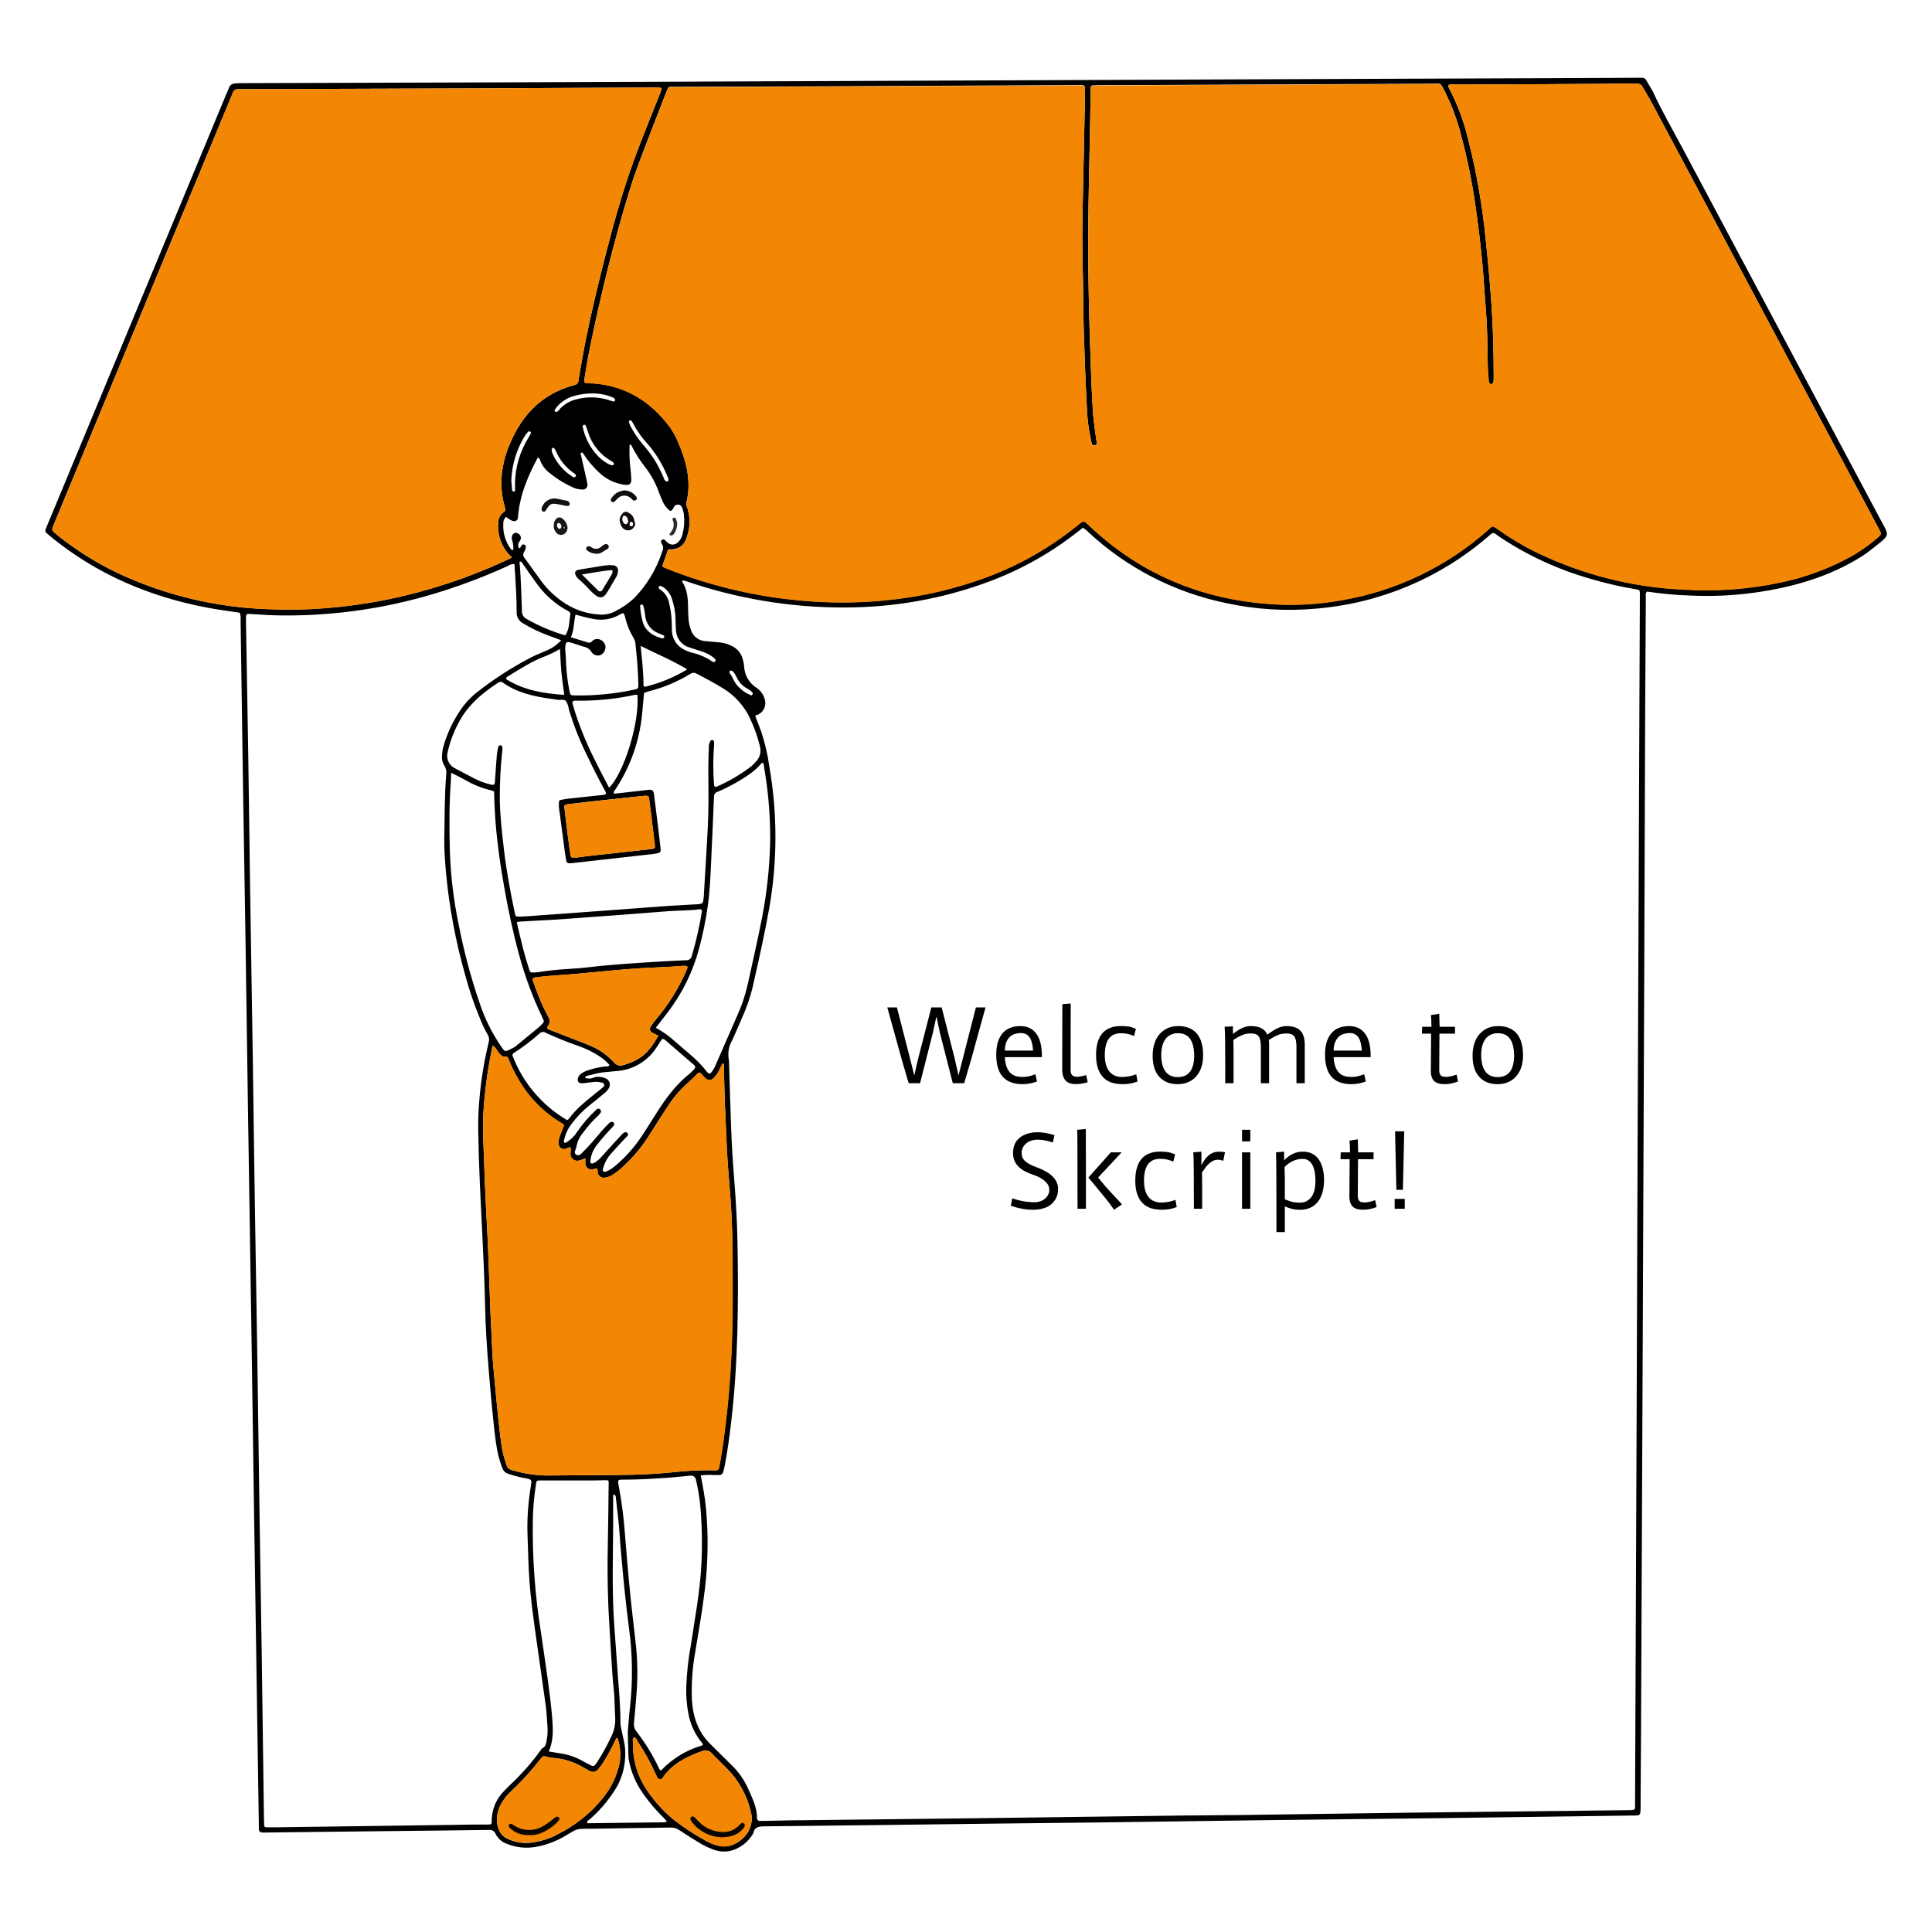
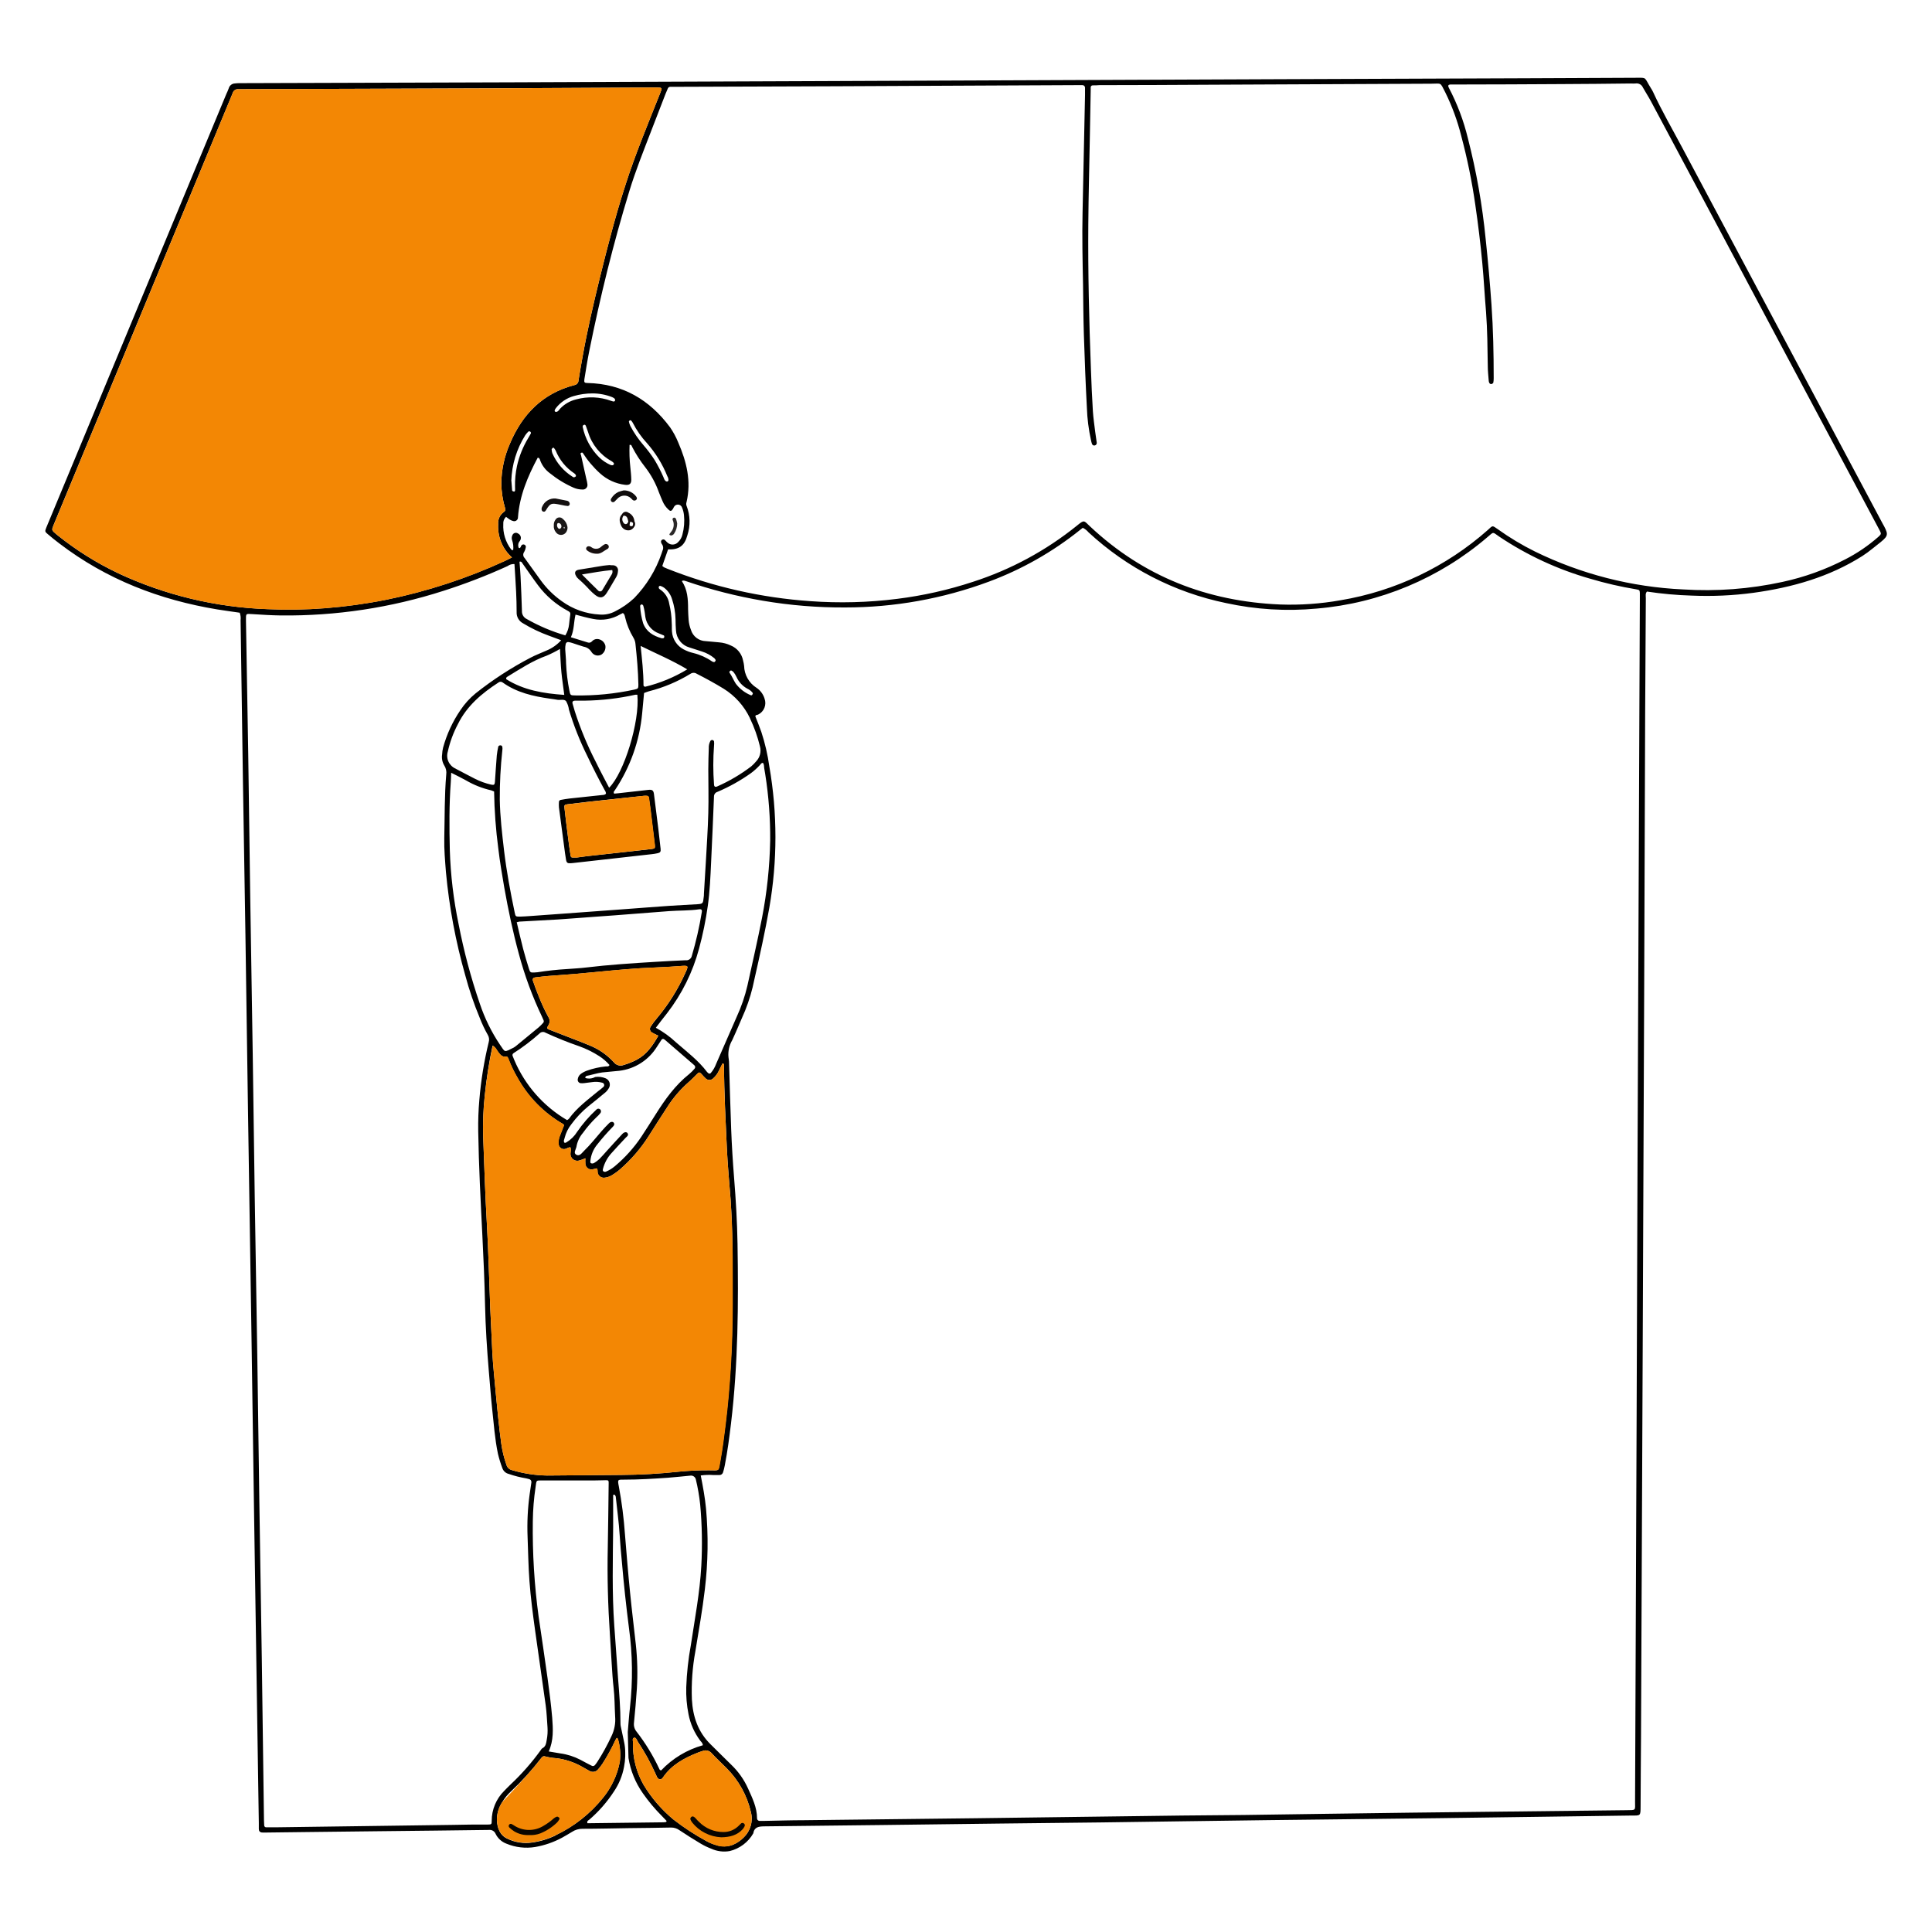
<svg xmlns="http://www.w3.org/2000/svg" width="677" height="676" viewBox="0 0 677 676" fill="none">
  <path d="M660.736 185.441C660.448 184.799 660.081 184.131 659.754 183.568C636.332 139.576 612.879 95.583 589.396 51.591C585.965 45.145 582.299 38.831 579.247 32.202C579.03 31.748 578.781 31.31 578.501 30.892C576.052 26.961 577.192 27.236 573.433 27.25L535.013 27.42L448.588 27.747L288.085 28.415C251.524 28.573 214.964 28.717 178.403 28.848L84.121 29.136C83.504 29.125 82.886 29.16 82.275 29.241C81.787 29.265 81.319 29.442 80.938 29.748C80.557 30.054 80.282 30.473 80.153 30.944C79.914 31.609 79.639 32.261 79.328 32.896L22.209 170.454C20.218 175.262 18.215 180.057 16.224 184.865C15.701 186.175 15.714 186.319 16.722 187.144C18.032 188.258 19.419 189.398 20.821 190.446C37.346 203.062 56.006 210.215 76.146 213.542C78.765 213.962 81.384 214.315 84.003 214.695C84.312 215.532 84.415 216.431 84.304 217.316C84.592 236.128 84.867 254.945 85.129 273.767C85.404 291.78 85.731 309.807 86.007 327.834C86.321 348.795 86.626 369.756 86.923 390.717C87.316 416.596 87.718 442.479 88.128 468.366C88.442 489.327 88.748 510.266 89.044 531.184C89.402 554.853 89.765 578.53 90.131 602.216C90.315 614.4 90.502 626.592 90.694 638.794C90.694 639.488 90.694 640.209 90.694 640.903C90.694 641.597 91.087 642.056 91.821 642.108C92.554 642.161 93.235 642.108 93.942 642.108L107.993 641.938L133.161 641.65C145.876 641.506 158.591 641.388 171.306 641.204C171.784 641.141 172.269 641.234 172.69 641.47C173.11 641.706 173.442 642.073 173.637 642.514C174.405 644.131 175.771 645.386 177.447 646.012C180.645 647.343 184.153 647.747 187.57 647.178C190.874 646.6 194.062 645.489 197.011 643.89C198.163 643.235 199.329 642.58 200.442 641.885C201.54 641.158 202.831 640.78 204.148 640.798C209.543 640.798 214.925 640.654 220.307 640.575C225.256 640.51 230.206 640.484 235.143 640.366C236.196 640.348 237.226 640.674 238.076 641.296C240.538 642.92 243.026 644.519 245.579 646.025C246.744 646.715 247.967 647.302 249.233 647.781C251.259 648.71 253.521 648.998 255.715 648.606C257.434 648.186 259.05 647.421 260.466 646.358C261.882 645.296 263.067 643.957 263.951 642.423C264.331 640.143 265.876 639.973 267.88 639.947C295.169 639.658 322.459 639.335 349.748 638.977C361.848 638.833 373.948 638.728 386.047 638.571C405.467 638.322 424.899 638.008 444.332 637.772C464.367 637.523 484.415 637.326 504.463 637.077C526.89 636.789 549.322 636.484 571.757 636.16C574.874 636.16 574.874 636.357 574.887 632.898C574.887 624.946 575.005 616.994 575.031 609.042C575.24 563.897 575.437 518.747 575.62 473.593C575.804 431.26 575.978 388.936 576.144 346.62C576.275 314.541 576.388 282.466 576.484 250.395C576.537 236.779 576.615 223.172 576.72 209.573C576.72 208.813 576.484 207.988 577.113 207.28C582.296 208.066 587.521 208.539 592.761 208.695C600.009 209.01 607.27 208.681 614.459 207.713C628.052 205.839 641.029 202.171 652.644 194.795C653.882 193.987 655.075 193.113 656.219 192.175C660.828 188.481 661.941 188.075 660.736 185.441ZM41.353 200.835C33.851 197.267 26.785 192.844 20.297 187.655L19.681 187.158C18.045 185.769 18.032 185.769 18.817 183.869L50.245 108.055L81.188 33.472L81.58 32.49C81.713 32.111 81.964 31.785 82.297 31.561C82.63 31.336 83.026 31.226 83.427 31.245H85.116C114.082 31.149 143.047 31.053 172.013 30.957C190.992 30.878 209.975 30.778 228.962 30.656C229.761 30.656 230.547 30.656 231.345 30.721C231.427 30.729 231.505 30.756 231.574 30.8C231.643 30.844 231.7 30.903 231.742 30.973C231.784 31.043 231.809 31.122 231.815 31.203C231.821 31.285 231.809 31.366 231.778 31.442C231.555 32.123 231.28 32.752 231.018 33.42C226.919 43.756 222.624 54.014 219.233 64.6C215.71 75.434 212.869 86.452 210.145 97.509C207.893 106.679 205.771 115.85 204.108 125.178C203.637 127.877 203.139 130.562 202.72 133.274C202.715 133.679 202.566 134.069 202.3 134.374C202.033 134.679 201.667 134.879 201.267 134.938C190.149 137.833 183.013 145.17 178.665 155.506C176.737 159.884 175.717 164.609 175.666 169.393C175.708 172.308 176.148 175.204 176.976 178C177.133 178.59 177.12 179.022 176.583 179.376C175.893 179.858 175.343 180.514 174.989 181.278C174.634 182.042 174.489 182.887 174.566 183.725C174.45 185.897 174.823 188.067 175.66 190.074C176.496 192.081 177.774 193.874 179.398 195.319C178.429 195.804 177.735 196.171 177.015 196.498C163.704 202.639 149.726 207.216 135.361 210.136C128.263 211.553 121.088 212.546 113.872 213.11C107.181 213.638 100.463 213.748 93.759 213.438C75.611 212.814 57.777 208.527 41.327 200.835H41.353ZM220.883 163.76C220.59 161.15 220.499 158.522 220.608 155.899C221.289 155.716 221.367 156.292 221.524 156.607C222.817 159.115 224.347 161.492 226.094 163.707C228.145 166.366 229.763 169.333 230.887 172.498C231.267 173.572 231.778 174.594 232.197 175.668C232.646 176.727 233.311 177.682 234.148 178.472C234.894 179.218 235.208 179.192 235.785 178.354C235.929 178.131 236.007 177.869 236.151 177.646C236.294 177.369 236.516 177.141 236.789 176.992C237.063 176.842 237.375 176.778 237.685 176.808C237.995 176.838 238.289 176.96 238.529 177.158C238.769 177.356 238.944 177.622 239.032 177.921C239.365 178.734 239.581 179.59 239.674 180.463C239.909 182.752 239.727 185.065 239.137 187.289C238.901 188.328 238.358 189.273 237.579 190C237.114 190.489 236.479 190.779 235.806 190.81C235.132 190.842 234.473 190.613 233.964 190.171C233.545 189.856 233.244 189.398 232.825 189.096C232.709 189.038 232.582 189.007 232.452 189.007C232.322 189.007 232.194 189.038 232.079 189.096C231.916 189.166 231.783 189.291 231.704 189.449C231.625 189.608 231.604 189.789 231.647 189.961C231.674 190.222 231.779 190.468 231.948 190.669C232.187 190.988 232.334 191.368 232.371 191.766C232.408 192.163 232.334 192.564 232.157 192.922C232.053 193.249 231.948 193.59 231.83 193.918C229.82 199.779 226.543 205.124 222.231 209.573C220.233 211.439 217.975 213.006 215.527 214.224C213.879 215.097 212.017 215.483 210.158 215.337C205.372 215.099 200.759 213.474 196.88 210.66C194.067 208.675 191.595 206.246 189.56 203.468C187.648 200.848 185.762 198.228 183.838 195.529C183.553 195.252 183.381 194.879 183.354 194.482C183.328 194.086 183.448 193.693 183.694 193.38C183.949 192.919 184.126 192.419 184.217 191.9C184.257 191.797 184.275 191.687 184.271 191.577C184.268 191.466 184.242 191.358 184.195 191.258C184.149 191.158 184.083 191.068 184.001 190.993C183.92 190.919 183.824 190.862 183.72 190.826C183.513 190.743 183.282 190.745 183.076 190.83C182.87 190.916 182.707 191.079 182.62 191.284C182.54 191.532 182.416 191.763 182.253 191.966C182.03 192.149 181.769 192.044 181.677 191.743C181.56 191.368 181.541 190.97 181.624 190.587C181.706 190.203 181.887 189.848 182.148 189.555C182.309 189.352 182.422 189.115 182.478 188.863C182.535 188.61 182.533 188.348 182.474 188.096C182.415 187.844 182.3 187.609 182.137 187.407C181.974 187.206 181.767 187.045 181.533 186.935C181.369 186.818 181.18 186.74 180.981 186.708C180.782 186.676 180.578 186.69 180.385 186.749C180.193 186.809 180.016 186.912 179.87 187.051C179.724 187.19 179.612 187.361 179.542 187.551C179.407 187.828 179.33 188.131 179.317 188.44C179.303 188.749 179.353 189.057 179.464 189.345C179.84 190.43 179.965 191.585 179.831 192.725C179.703 192.767 179.567 192.769 179.438 192.731C179.31 192.694 179.196 192.619 179.11 192.516C177.164 189.968 176.189 186.809 176.36 183.607C176.318 183.142 176.383 182.672 176.551 182.236C176.719 181.8 176.985 181.408 177.329 181.092C177.748 181.406 178.181 181.773 178.639 182.061C179.006 182.295 179.408 182.468 179.831 182.572C180.03 182.631 180.241 182.641 180.445 182.602C180.649 182.562 180.841 182.475 181.004 182.347C181.168 182.219 181.299 182.054 181.387 181.865C181.474 181.677 181.515 181.47 181.507 181.262C182.044 173.703 184.924 166.943 188.421 160.38C189.023 160.38 189.141 160.89 189.259 161.244C189.926 163.081 191.125 164.677 192.703 165.829C195.242 167.882 198.042 169.587 201.031 170.899C202.004 171.314 203.051 171.528 204.108 171.528C204.354 171.552 204.602 171.519 204.833 171.431C205.064 171.343 205.271 171.203 205.438 171.022C205.606 170.84 205.729 170.622 205.798 170.385C205.867 170.148 205.88 169.898 205.837 169.655C205.759 169.044 205.636 168.44 205.47 167.847L203.624 159.594C203.427 159.056 203.205 158.519 204.148 158.611C205.849 161.295 207.906 163.737 210.263 165.869C212.695 168.076 215.751 169.477 219.01 169.878C220.555 170.074 221.236 169.55 221.21 168.057C221.184 166.563 221.014 165.135 220.883 163.76ZM220.359 147.711C220.359 147.619 220.516 147.41 220.647 147.331C220.778 147.253 221.027 147.226 221.118 147.331C221.367 147.566 221.575 147.84 221.734 148.143C223.052 150.736 224.722 153.135 226.697 155.27C229.735 158.707 232.158 162.643 233.86 166.904C234.143 167.352 234.272 167.882 234.226 168.41C234.095 168.515 233.977 168.685 233.833 168.725C233.675 168.752 233.511 168.719 233.375 168.633C232.786 168.292 232.681 167.637 232.432 167.087C231.552 165.074 230.546 163.118 229.42 161.231C228.238 159.393 226.925 157.642 225.492 155.991C223.7 153.932 222.153 151.673 220.883 149.257C220.64 148.754 220.464 148.221 220.359 147.672V147.711ZM262.773 251.64C264.301 254.819 265.486 258.152 266.308 261.583C266.547 262.484 266.552 263.431 266.323 264.334C266.094 265.237 265.638 266.067 264.999 266.745C264.454 267.402 263.854 268.011 263.205 268.566C259.561 271.336 255.605 273.67 251.42 275.522C250.634 275.915 250.215 275.653 250.202 274.828C249.862 270.341 249.862 265.834 250.202 261.347C250.267 260.821 250.267 260.288 250.202 259.762C250.202 259.579 249.848 259.33 249.639 259.29C249.515 259.279 249.39 259.297 249.274 259.342C249.158 259.388 249.054 259.46 248.971 259.552C248.533 260.325 248.324 261.207 248.369 262.094C248.277 264.57 248.211 267.033 248.198 269.509C248.198 274.631 248.342 279.754 248.198 284.863C248.041 290.68 247.648 296.497 247.321 302.313C247.125 305.929 246.889 309.545 246.666 313.148C246.666 313.593 246.666 314.039 246.575 314.458C246.365 316.593 246.3 316.711 244.257 316.842C241.088 317.052 237.906 317.17 234.737 317.392C229.368 317.759 224.012 318.191 218.643 318.585L195.937 320.248L185.946 320.969C184.715 321.061 183.471 321.139 182.24 321.178C180.682 321.178 180.656 321.178 180.354 319.724C178.848 312.558 177.5 305.313 176.635 298.082C175.941 292.121 175.234 286.16 175.13 280.16C175.099 274.418 175.396 268.679 176.02 262.972C176.093 262.538 176.093 262.095 176.02 261.662C175.974 261.489 175.861 261.341 175.707 261.25C175.553 261.159 175.369 261.133 175.195 261.177C174.972 261.177 174.645 261.426 174.606 261.596C174.373 262.629 174.198 263.675 174.082 264.727C173.833 267.806 173.637 270.885 173.427 273.976C173.349 274.972 173.1 275.155 172.118 274.933C170.141 274.486 168.228 273.795 166.421 272.876C164.222 271.762 162.048 270.596 159.874 269.457L159.652 269.326C158.543 268.842 157.652 267.967 157.147 266.867C156.642 265.768 156.56 264.521 156.915 263.365C157.656 260.005 158.85 256.761 160.463 253.723C163.619 247.316 168.844 242.928 174.684 239.141C174.891 238.977 175.147 238.887 175.411 238.887C175.675 238.887 175.931 238.977 176.138 239.141C181.101 242.692 186.836 243.976 192.729 244.814C193.593 244.945 194.471 245.037 195.348 245.207C196.225 245.377 197.692 244.88 198.36 245.679C198.887 246.594 199.23 247.605 199.368 248.653C201.04 254.228 203.187 259.649 205.784 264.858C207.705 268.919 209.743 272.924 211.9 276.872C212.161 277.222 212.316 277.641 212.345 278.077C211.991 278.575 211.415 278.535 210.904 278.588L199.591 279.793C198.543 279.911 197.495 280.108 196.461 280.291C196.284 280.32 196.124 280.414 196.013 280.554C195.901 280.695 195.846 280.872 195.859 281.051C195.813 281.666 195.813 282.283 195.859 282.898C196.461 287.518 197.076 292.147 197.705 296.785C197.901 298.278 198.085 299.772 198.347 301.239C198.53 302.313 198.87 302.549 199.983 302.471L200.769 302.405L228.386 299.3C229.086 299.226 229.781 299.112 230.468 298.96C231.359 298.763 231.594 298.422 231.489 297.44C231.241 295.069 230.966 292.71 230.678 290.339C230.18 286.317 229.669 282.282 229.159 278.26C229.001 276.95 228.53 276.623 227.207 276.767C223.698 277.147 220.202 277.553 216.732 277.946L215.213 278.09C214.859 277.514 215.213 277.212 215.475 276.872C220.845 268.841 224.127 259.596 225.021 249.976C225.256 247.605 225.466 245.246 225.688 242.823C226.265 242.626 226.815 242.377 227.404 242.22C232.539 240.921 237.448 238.854 241.965 236.089C242.288 235.87 242.669 235.754 243.059 235.754C243.448 235.754 243.829 235.87 244.152 236.089C247.373 237.727 250.529 239.456 253.593 241.329C257.566 243.811 260.75 247.374 262.773 251.6V251.64ZM255.689 235.237C255.754 235.106 255.937 235.054 256.16 234.897C256.457 235.026 256.732 235.203 256.972 235.421C257.419 235.957 257.789 236.552 258.072 237.189C258.852 238.952 260.197 240.405 261.896 241.316C262.613 241.642 263.242 242.137 263.729 242.757C263.912 243.045 263.729 243.255 263.598 243.438C263.467 243.622 263.257 243.687 263.153 243.635C261.038 242.781 259.196 241.368 257.823 239.548C257.011 238.316 256.514 236.927 255.623 235.683C255.595 235.603 255.586 235.517 255.598 235.433C255.609 235.348 255.64 235.268 255.689 235.198V235.237ZM256.658 456.955C256.658 464.387 256.435 471.811 255.99 479.226C255.584 485.777 255.021 492.432 254.209 498.995C253.672 503.292 253.148 507.589 252.376 511.834C251.655 515.764 252.205 515.175 248.513 515.175C244.98 515.153 241.448 515.315 237.932 515.659C231.177 516.391 224.39 516.776 217.596 516.812C208.953 516.891 200.306 516.961 191.655 517.022C187.502 516.949 183.379 516.31 179.398 515.122C178.927 515.013 178.495 514.775 178.151 514.435C177.807 514.095 177.563 513.667 177.447 513.197C176.619 510.869 176.027 508.464 175.68 506.017C175.234 502.873 174.881 499.716 174.553 496.545C174.03 491.375 173.532 486.191 173.061 480.995C172.838 478.624 172.642 476.252 172.524 473.868C172.253 468.628 172.009 463.427 171.79 458.265C171.398 448.557 171.175 438.837 170.625 429.142C170.036 418.923 169.695 408.692 169.315 398.447C169.158 393.593 169.342 388.733 169.865 383.905C170.459 378.017 171.372 372.165 172.602 366.376C173.755 367.018 174.056 368.001 174.645 368.721C175.234 369.442 175.85 370.464 177.264 370.202C177.84 370.097 178.05 370.752 178.246 371.263C179.102 373.484 180.14 375.631 181.35 377.682C185.109 384.424 190.626 390.02 197.312 393.875C197.456 393.953 197.522 394.137 197.626 394.268L196.094 398.198C195.782 399.034 195.657 399.928 195.728 400.818C195.734 401.105 195.807 401.387 195.939 401.642C196.072 401.896 196.262 402.117 196.493 402.287C196.725 402.456 196.993 402.57 197.275 402.62C197.558 402.67 197.848 402.654 198.124 402.574C198.713 402.443 199.185 401.932 199.866 402.05C200.18 402.823 199.866 403.622 199.866 404.395C199.875 404.749 199.962 405.097 200.121 405.414C200.281 405.731 200.508 406.009 200.787 406.228C201.066 406.447 201.389 406.602 201.735 406.681C202.08 406.76 202.439 406.763 202.786 406.687C203.581 406.479 204.356 406.203 205.103 405.862C205.063 406.521 205.063 407.181 205.103 407.84C205.127 408.128 205.21 408.409 205.347 408.663C205.484 408.918 205.672 409.142 205.899 409.32C206.127 409.499 206.389 409.628 206.669 409.7C206.949 409.772 207.241 409.786 207.526 409.74C208.049 409.661 208.566 409.542 209.071 409.386C209.569 409.884 209.255 410.565 209.464 411.128C209.607 411.61 209.912 412.026 210.327 412.308C210.743 412.59 211.243 412.719 211.743 412.674C212.63 412.611 213.491 412.342 214.257 411.888C215.325 411.267 216.333 410.547 217.269 409.74C221.197 406.322 224.607 402.35 227.391 397.949C229.447 394.661 231.568 391.399 233.676 388.15C235.787 384.78 238.382 381.739 241.376 379.123C242.437 378.206 243.393 377.158 244.414 376.176C244.925 375.678 245.2 375.691 245.723 376.241C246.247 376.791 246.64 377.315 247.164 377.774C247.342 377.975 247.561 378.136 247.806 378.246C248.051 378.356 248.316 378.413 248.585 378.413C248.853 378.413 249.119 378.356 249.364 378.246C249.609 378.136 249.827 377.975 250.005 377.774C250.797 377.064 251.434 376.199 251.878 375.232C252.323 374.381 252.716 373.503 253.188 372.612C253.908 372.743 253.672 373.293 253.672 373.647C253.777 383.184 254.248 392.709 254.693 402.233C254.968 408.22 255.545 414.207 256.003 420.194C256.108 421.504 256.147 422.814 256.239 424.124C256.841 435.064 256.658 446.016 256.658 456.955ZM241.271 600.697C241.922 604.019 243.31 607.152 245.331 609.867C245.697 610.339 246.247 610.732 246.287 611.531C240.714 613.093 235.669 616.135 231.686 620.335C231.175 620.335 231.084 619.942 230.953 619.667C228.818 615.105 226.182 610.794 223.096 606.815C222.73 606.382 222.457 605.878 222.294 605.335C222.132 604.791 222.084 604.22 222.153 603.657C222.546 599.727 222.899 595.797 223.161 591.788C223.482 586.621 223.364 581.437 222.808 576.29C222.153 570.198 221.38 564.119 220.778 557.949C220.097 551.189 219.547 544.416 218.997 537.643C218.603 532.008 217.886 526.4 216.85 520.847C216.352 518.345 216.444 518.463 218.748 518.463C223.881 518.463 228.988 518.149 234.095 517.795C236.714 517.611 239.333 517.284 242.018 517.048C242.426 517.015 242.832 517.129 243.163 517.369C243.495 517.609 243.729 517.96 243.825 518.358C244.531 521.277 245.043 524.24 245.357 527.227C246.005 534.349 246.136 541.507 245.75 548.647C245.239 558.027 243.471 567.211 242.083 576.46C241.187 581.323 240.649 586.244 240.472 591.185C240.375 594.376 240.643 597.567 241.271 600.697ZM193.502 601.915C193.096 597.251 192.506 592.613 191.865 587.976C190.883 580.81 189.796 573.67 188.748 566.504C187.237 555.412 186.554 544.224 186.705 533.031C186.753 529.027 187.076 525.03 187.674 521.07C187.989 518.869 187.818 518.751 189.298 518.751H207.814C209.32 518.751 210.813 518.673 212.319 518.66C213.144 518.66 213.288 518.777 213.288 519.498C213.183 527.123 213.131 534.747 212.973 542.359C212.751 552.499 213.039 562.626 213.72 572.74C213.942 576.159 214.126 579.565 214.348 582.971C214.532 585.788 214.689 588.618 215.016 591.421C215.409 594.762 215.357 598.116 215.553 601.47C215.75 603.851 215.297 606.242 214.244 608.387C212.837 611.422 211.227 614.359 209.425 617.177C209.138 617.636 208.818 618.074 208.469 618.487C208.332 618.661 208.135 618.777 207.917 618.813C207.7 618.849 207.476 618.803 207.29 618.684C205.981 617.977 204.671 617.374 203.362 616.614C201.168 615.472 198.794 614.719 196.343 614.387L192.284 613.706C194.025 609.841 193.803 605.858 193.502 601.915ZM228.596 361.869C229.198 362.223 229.905 362.498 230.678 362.918C228.726 366.415 226.592 369.468 223.214 371.276C221.738 372.063 220.184 372.695 218.578 373.162C217.967 373.409 217.291 373.447 216.656 373.269C216.021 373.091 215.463 372.708 215.069 372.18C212.735 369.631 209.863 367.635 206.662 366.337C204.724 365.512 202.733 364.765 200.769 364.005C198.059 362.944 195.335 361.922 192.637 360.848C191.603 360.441 191.537 360.297 192.087 359.393C192.416 358.935 192.592 358.385 192.592 357.821C192.592 357.257 192.416 356.708 192.087 356.249C190.874 354.002 189.798 351.683 188.866 349.306C188.106 347.511 187.452 345.677 186.81 343.856C186.483 342.939 186.81 342.546 187.766 342.467C189.259 342.297 190.752 342.1 192.244 341.983C195.23 341.734 198.229 341.563 201.214 341.301C205.614 340.921 210.001 340.463 214.388 340.07C217.727 339.768 221.066 339.48 224.418 339.271C229.001 338.996 233.585 338.891 238.168 338.524C241.415 338.262 241.376 338.288 239.988 341.262C237.428 346.892 234.11 352.146 230.128 356.878C229.38 357.747 228.693 358.666 228.072 359.629C227.929 359.801 227.828 360.003 227.777 360.22C227.725 360.437 227.725 360.663 227.776 360.88C227.827 361.097 227.927 361.299 228.069 361.471C228.212 361.643 228.392 361.779 228.596 361.869ZM219.901 397.058C219.573 396.547 218.748 396.613 218.094 397.32C216.221 399.298 214.401 401.329 212.568 403.347C211.729 404.264 210.944 405.22 210.066 406.085C209.493 406.629 208.86 407.108 208.181 407.513C207.878 407.682 207.52 407.725 207.186 407.63C206.793 407.526 206.845 407.08 206.884 406.74C207.096 404.633 207.936 402.639 209.294 401.015C210.984 398.866 212.789 396.81 214.702 394.857C215.042 394.504 215.461 394.045 215.108 393.469C214.754 392.892 213.956 393.049 213.458 393.534C212.515 394.464 211.612 395.421 210.747 396.416C208.718 398.748 206.819 401.172 204.593 403.32C203.859 404.028 203.126 405.246 201.974 404.63C200.822 404.015 201.764 402.862 201.974 401.932C202.265 400.09 203.063 398.366 204.279 396.953C205.663 395.018 207.219 393.212 208.927 391.556C209.461 391.094 209.948 390.58 210.381 390.023C210.52 389.851 210.596 389.636 210.596 389.414C210.596 389.192 210.52 388.977 210.381 388.805C210.293 388.705 210.186 388.624 210.065 388.569C209.944 388.514 209.813 388.486 209.68 388.486C209.547 388.486 209.416 388.514 209.295 388.569C209.174 388.624 209.067 388.705 208.98 388.805C206.455 391.136 204.197 393.742 202.249 396.573C201.315 398.08 200.036 399.342 198.517 400.255C198.281 400.373 198.072 400.543 197.783 400.399C197.338 399.796 197.784 399.207 197.875 398.643C198.313 396.929 199.107 395.326 200.206 393.94C201.923 391.592 203.929 389.47 206.177 387.626C208.063 386.158 209.87 384.626 211.716 383.119C212.359 382.648 212.898 382.051 213.301 381.363C213.497 381.067 213.625 380.731 213.675 380.379C213.725 380.027 213.695 379.668 213.588 379.329C213.482 378.99 213.3 378.679 213.058 378.419C212.816 378.159 212.518 377.956 212.188 377.826C211.041 377.354 209.788 377.2 208.561 377.381C207.706 377.85 206.722 378.025 205.758 377.879C205.523 377.813 205.103 377.774 205.09 377.682C205.09 377.158 205.405 376.988 205.85 376.922C206.217 376.922 209.595 375.927 210.996 375.783C212.659 375.599 214.335 375.468 215.998 375.298C218.742 375.128 221.411 374.331 223.799 372.968C226.187 371.605 228.231 369.713 229.774 367.437C230.481 366.429 231.084 365.367 231.791 364.345C231.834 364.269 231.894 364.202 231.965 364.15C232.037 364.097 232.118 364.061 232.205 364.042C232.292 364.023 232.381 364.023 232.468 364.042C232.554 364.06 232.636 364.097 232.707 364.149C232.858 364.239 232.998 364.344 233.126 364.463L242.725 372.756C242.933 372.917 243.13 373.092 243.314 373.28C243.398 373.352 243.466 373.439 243.516 373.538C243.565 373.636 243.594 373.743 243.602 373.853C243.609 373.963 243.594 374.073 243.558 374.177C243.522 374.281 243.466 374.377 243.393 374.459C242.825 375.138 242.199 375.765 241.52 376.333C236.583 380.263 233.048 385.241 229.735 390.495C228.098 393.115 226.422 395.735 224.746 398.29C222.141 402.182 218.993 405.68 215.396 408.679C214.519 409.415 213.54 410.02 212.489 410.473C212.335 410.561 212.162 410.607 211.985 410.607C211.808 410.607 211.634 410.561 211.481 410.473C211.14 410.238 211.206 409.884 211.297 409.53C211.834 407.472 212.868 405.578 214.309 404.015C215.933 402.167 217.648 400.386 219.324 398.578C219.783 398.172 220.359 397.779 219.901 397.058ZM203.349 379.529C203.784 379.582 204.223 379.582 204.658 379.529C205.627 379.425 206.583 379.28 207.552 379.163C208.688 378.992 209.848 379.059 210.957 379.359C211.132 379.379 211.297 379.451 211.43 379.568C211.562 379.684 211.656 379.838 211.699 380.009C211.742 380.18 211.731 380.36 211.669 380.525C211.606 380.689 211.495 380.831 211.35 380.931C210.852 381.416 210.263 381.822 209.726 382.241C206.059 385.281 202.183 388.084 199.355 392.014C199.165 392.202 198.949 392.361 198.713 392.486C190.43 387.636 183.936 380.237 180.197 371.394C180.014 370.988 179.883 370.555 179.7 370.162C179.638 370.07 179.597 369.965 179.578 369.856C179.558 369.746 179.562 369.634 179.587 369.526C179.613 369.418 179.661 369.317 179.727 369.228C179.794 369.139 179.878 369.064 179.975 369.009C183.177 366.971 186.207 364.676 189.036 362.145C189.295 361.857 189.646 361.669 190.029 361.614C190.412 361.558 190.802 361.64 191.131 361.843C194.977 363.622 198.911 365.205 202.917 366.586C205.409 367.475 207.791 368.648 210.014 370.084C211.339 370.944 212.538 371.985 213.576 373.175C213.262 373.857 212.659 373.621 212.266 373.673C209.981 373.897 207.733 374.408 205.575 375.193C204.831 375.469 204.13 375.848 203.493 376.32C202.93 376.762 202.559 377.405 202.458 378.114C202.395 378.42 202.452 378.738 202.618 379.001C202.785 379.265 203.046 379.454 203.349 379.529ZM240.224 336.467C236.61 336.624 232.995 336.816 229.381 337.043C221.367 337.528 213.353 338.052 205.378 339.009C203.192 339.271 200.992 339.375 198.831 339.546C195.322 339.745 191.826 340.121 188.355 340.672C188.003 340.718 187.649 340.744 187.295 340.751C185.907 340.83 185.763 340.751 185.383 339.533C184.649 337.175 183.916 334.803 183.301 332.419C182.502 329.366 181.821 326.275 181.075 323.157C181.356 323.058 181.645 322.983 181.939 322.934C186.43 322.672 190.935 322.462 195.426 322.187C199.473 321.925 203.519 321.585 207.565 321.296C210.184 321.113 212.672 320.943 215.213 320.746C221.642 320.261 228.059 319.737 234.475 319.253C237.998 318.991 241.546 319.135 245.043 318.611C245.763 318.506 246.051 318.833 245.946 319.488C245.094 324.71 243.917 329.872 242.424 334.947C242.319 335.433 242.033 335.861 241.625 336.143C241.216 336.426 240.715 336.542 240.224 336.467ZM181.808 334.227C183.834 341.805 186.552 349.181 189.927 356.262C190.123 356.655 190.293 357.061 190.464 357.468C190.543 357.625 190.57 357.804 190.542 357.978C190.513 358.152 190.431 358.313 190.306 358.437C189.839 358.964 189.34 359.463 188.814 359.931C186.195 362.079 183.654 364.188 181.061 366.311C180.73 366.603 180.37 366.862 179.988 367.084C176.557 368.774 177.133 368.865 175.221 366.101C172.224 361.637 169.841 356.79 168.137 351.69C165.016 342.6 162.535 333.301 160.712 323.864C158.926 315.307 157.892 306.61 157.622 297.872C157.438 289.933 157.373 281.994 157.962 274.055C158.041 273.086 158.041 272.129 158.093 270.767C160.097 271.789 161.76 272.575 163.331 273.465C166.074 275.068 169.046 276.238 172.144 276.937C172.484 277.046 172.816 277.178 173.139 277.33C173.244 284.039 173.738 290.736 174.619 297.387C175.156 301.933 175.928 306.466 176.701 310.986C178.089 318.807 179.726 326.563 181.808 334.227ZM250.935 372.796C250.506 373.964 249.872 375.046 249.063 375.992C249.005 376.057 248.934 376.108 248.855 376.143C248.776 376.179 248.691 376.197 248.604 376.197C248.518 376.197 248.432 376.179 248.353 376.143C248.274 376.108 248.204 376.057 248.146 375.992C248.004 375.887 247.876 375.764 247.766 375.625C244.715 371.564 240.669 368.538 236.898 365.249C234.767 363.243 232.386 361.521 229.813 360.127C231.123 358.372 232.432 356.708 233.742 355.044C238.932 348.336 242.738 340.663 244.938 332.471C246.276 327.54 247.303 322.53 248.015 317.471C248.735 312.401 248.945 307.279 249.18 302.169C249.547 294.501 249.883 286.833 250.189 279.164C250.172 278.783 250.284 278.407 250.507 278.098C250.731 277.789 251.052 277.564 251.42 277.461C255.552 275.709 259.482 273.513 263.14 270.911C264.274 270.069 265.327 269.122 266.282 268.081C266.557 267.78 266.741 267.321 267.33 267.308C267.827 267.845 267.67 268.618 267.801 269.234C267.932 269.85 268.063 270.623 268.155 271.33C269.365 278.999 269.943 286.755 269.883 294.518C269.712 303.606 268.757 312.662 267.029 321.585C265.47 329.537 263.65 337.423 261.909 345.349C261.027 349.127 259.763 352.806 258.137 356.328L250.935 372.796ZM212.135 226.237C211.976 225.589 211.61 225.011 211.092 224.59C210.575 224.169 209.934 223.929 209.268 223.905C208.914 223.9 208.564 223.974 208.242 224.121C207.92 224.269 207.636 224.486 207.408 224.757C207.235 224.954 207.006 225.095 206.751 225.16C206.496 225.226 206.228 225.213 205.981 225.124L200.049 223.289C201.227 220.669 201.018 218.049 201.673 215.363C203.82 215.94 205.824 216.503 207.893 216.883C211.116 217.531 214.466 216.962 217.295 215.285C217.596 215.115 217.923 214.97 218.251 214.813C218.866 215.154 218.918 215.783 219.062 216.359C219.65 218.848 220.622 221.231 221.943 223.42C222.36 224.095 222.611 224.858 222.677 225.648C223.187 230.377 223.606 235.119 223.698 239.888C223.698 241.198 223.633 241.342 222.297 241.631C215.48 243.11 208.516 243.796 201.542 243.674C199.892 243.674 199.826 243.596 199.512 241.932C198.886 238.822 198.5 235.669 198.36 232.499C198.36 230.822 198.137 229.159 198.058 227.482C198.043 226.87 198.1 226.259 198.229 225.661C198.248 225.551 198.288 225.446 198.348 225.352C198.408 225.259 198.486 225.178 198.577 225.114C198.669 225.051 198.772 225.006 198.88 224.983C198.989 224.96 199.102 224.959 199.211 224.979C199.655 225.05 200.093 225.156 200.52 225.294C201.83 225.713 203.139 226.198 204.54 226.604C205.097 226.697 205.628 226.909 206.096 227.225C206.563 227.542 206.958 227.955 207.251 228.438C207.597 229.008 208.148 229.424 208.79 229.601C209.433 229.779 210.118 229.705 210.708 229.394C211.224 229.061 211.633 228.586 211.886 228.026C212.14 227.466 212.226 226.845 212.135 226.237ZM213.445 276.02C211.887 273.02 210.289 270.072 208.835 267.072C205.883 261.361 203.408 255.415 201.437 249.294C201.162 248.364 200.874 247.434 200.625 246.504C200.468 245.888 200.795 245.521 201.463 245.508H204.894C210.855 245.422 216.791 244.728 222.611 243.438C222.855 243.412 223.101 243.412 223.344 243.438C224.235 252.845 218.683 270.858 213.445 276.02ZM199.826 215.442C199.643 216.569 199.538 217.709 199.407 218.835C199.261 220.184 198.814 221.482 198.098 222.634C193.35 221.254 188.783 219.314 184.492 216.857C183.99 216.601 183.572 216.205 183.288 215.717C183.005 215.229 182.868 214.67 182.895 214.106C182.79 210.058 182.594 206.01 182.41 201.975C182.332 200.245 182.161 198.529 182.044 196.813C182.751 196.656 182.895 197.14 183.13 197.481C184.911 199.983 186.627 202.538 188.473 205.001C191.252 208.75 194.831 211.834 198.949 214.027C199.63 214.368 199.957 214.682 199.826 215.442ZM197.731 243.491C190.424 242.993 183.497 241.84 177.395 237.989C177.264 237.347 177.644 237.216 177.893 237.058C182.319 234.36 186.64 231.504 191.577 229.735C193.176 229.056 194.729 228.273 196.225 227.39C196.395 230.298 196.474 232.945 196.723 235.565C196.972 238.185 197.404 240.727 197.731 243.491ZM225.597 278.863C225.95 278.83 226.305 278.83 226.657 278.863C226.834 278.862 227.005 278.928 227.136 279.046C227.267 279.165 227.348 279.329 227.365 279.505C227.561 280.815 227.744 282.125 227.901 283.435C228.425 287.64 228.923 291.846 229.434 296.051C229.565 297.152 229.434 297.361 228.438 297.479C226.867 297.702 225.283 297.833 223.711 298.016L205.588 300.008C204.279 300.152 202.969 300.348 202.065 300.466H201.123C200.193 300.466 200.036 300.466 199.892 299.497C199.604 297.663 199.355 295.828 199.119 293.994C198.661 290.405 198.203 286.815 197.81 283.226C197.679 282.138 197.81 281.915 198.857 281.811C201.389 281.496 203.925 281.195 206.465 280.907L225.597 278.863ZM232.328 223.63C232.156 223.676 231.975 223.676 231.804 223.63C228.91 222.805 226.474 221.377 225.361 218.39C224.783 216.45 224.431 214.45 224.314 212.429C224.303 212.335 224.316 212.24 224.352 212.152C224.387 212.064 224.443 211.986 224.516 211.925C224.588 211.864 224.675 211.822 224.767 211.803C224.86 211.783 224.956 211.787 225.047 211.813C225.138 211.905 225.374 212.075 225.427 212.285C225.623 212.953 225.754 213.595 225.885 214.342C226.016 215.088 226.042 215.56 226.134 216.163C226.336 217.474 226.89 218.706 227.736 219.728C228.583 220.749 229.689 221.523 230.939 221.966C231.489 222.215 232.079 222.412 232.629 222.674C232.733 222.674 232.76 222.975 232.786 223.132C232.812 223.289 232.616 223.591 232.367 223.656L232.328 223.63ZM240.826 234.543C236.236 237.326 231.245 239.386 226.029 240.648C225.728 240.478 225.636 240.465 225.584 240.399C225.529 240.332 225.497 240.25 225.492 240.163C225.492 235.591 224.968 230.993 224.484 226.329C229.997 229.054 235.496 231.346 240.865 234.569L240.826 234.543ZM250.713 231.53C250.608 231.831 250.411 232.028 250.123 231.988C249.868 231.949 249.626 231.85 249.416 231.7C247.453 230.354 245.261 229.377 242.947 228.818C241.743 228.535 240.58 228.094 239.49 227.508C238.357 226.902 237.395 226.02 236.692 224.944C235.99 223.868 235.569 222.632 235.47 221.351C235.379 220.289 235.47 219.228 235.379 218.18C235.337 215.972 235.052 213.775 234.527 211.63C234.372 210.581 233.994 209.577 233.418 208.686C232.842 207.796 232.081 207.039 231.188 206.468C231.043 206.372 230.929 206.236 230.861 206.075C230.797 205.915 230.797 205.737 230.861 205.577C230.885 205.517 230.921 205.463 230.967 205.418C231.013 205.372 231.068 205.337 231.128 205.314C231.188 205.29 231.252 205.28 231.317 205.282C231.381 205.285 231.444 205.3 231.503 205.328C231.916 205.464 232.309 205.658 232.668 205.905C234.021 206.915 235.013 208.335 235.496 209.953C236.248 212.211 236.658 214.569 236.714 216.949C236.714 218.259 236.78 219.569 236.871 220.879C236.934 222.257 237.429 223.58 238.288 224.66C239.146 225.74 240.323 226.521 241.651 226.892C243.052 227.39 244.506 227.757 245.92 228.268C247.522 228.76 249.012 229.561 250.307 230.626C250.542 230.927 250.857 231.163 250.752 231.556L250.713 231.53ZM179.163 168.515C179.346 162.844 181.032 157.324 184.047 152.519C184.343 152.085 184.68 151.681 185.055 151.314C185.138 151.213 185.255 151.147 185.384 151.13C185.513 151.113 185.644 151.146 185.749 151.222C185.868 151.282 185.96 151.383 186.008 151.506C186.057 151.629 186.058 151.766 186.011 151.89C185.736 152.44 185.396 152.965 185.095 153.502C183.265 156.52 181.938 159.817 181.166 163.262C180.648 165.68 180.415 168.151 180.472 170.624C180.505 171.06 180.505 171.498 180.472 171.934C180.472 172.065 180.223 172.275 180.132 172.262C180.04 172.249 179.49 172.079 179.464 171.934C179.398 170.834 179.267 169.681 179.202 168.541L179.163 168.515ZM193.279 157.563C193.279 157.353 193.515 157.131 193.567 157.026C193.855 156.829 194.025 156.829 194.156 157.026C194.368 157.293 194.556 157.578 194.719 157.877C196.042 161.147 198.325 163.938 201.267 165.882C201.476 166.035 201.651 166.232 201.777 166.458C201.809 166.533 201.825 166.613 201.825 166.694C201.825 166.775 201.809 166.855 201.777 166.93C201.592 167.095 201.366 167.208 201.123 167.257C200.992 167.257 200.808 167.153 200.651 167.061C197.513 165.094 195.04 162.227 193.554 158.834C193.412 158.433 193.332 158.014 193.318 157.589L193.279 157.563ZM204.855 148.785C204.95 148.814 205.038 148.864 205.111 148.932C205.183 149.001 205.239 149.085 205.274 149.178C205.562 149.912 205.824 150.659 206.072 151.406C207.38 155.743 210.331 159.396 214.296 161.585C214.592 161.764 214.857 161.989 215.082 162.253C215.118 162.326 215.136 162.407 215.136 162.489C215.136 162.57 215.118 162.651 215.082 162.725C214.991 162.874 214.845 162.983 214.676 163.026C214.427 163.044 214.177 163.008 213.942 162.921C212.489 162.285 211.16 161.398 210.014 160.301C207.055 157.389 205.027 153.664 204.187 149.598C204.148 149.349 204.187 148.89 204.894 148.812L204.855 148.785ZM215.461 140.414C215.461 140.545 215.2 140.715 215.082 140.702C214.745 140.655 214.415 140.567 214.1 140.44C210.18 139.021 205.918 138.847 201.895 139.942C199.742 140.461 197.786 141.594 196.265 143.204C196.081 143.401 195.937 143.624 195.767 143.82C195.597 144.017 195.165 144.462 194.654 144.292C194.143 144.121 194.353 143.571 194.811 142.982C196.391 140.948 198.58 139.475 201.057 138.776C203.186 138.163 205.39 137.85 207.605 137.846C209.97 137.851 212.315 138.295 214.519 139.156C214.925 139.353 215.331 139.51 215.514 139.955C215.545 140.033 215.56 140.116 215.558 140.199C215.556 140.283 215.536 140.365 215.501 140.44L215.461 140.414ZM172.301 638.008C172.301 639.226 172.236 639.318 170.9 639.318C166.841 639.318 162.768 639.318 158.709 639.436L96.456 640.287C95.395 640.287 94.335 640.287 93.274 640.287C93.096 640.291 92.923 640.224 92.793 640.102C92.663 639.979 92.587 639.811 92.58 639.632C92.528 639.012 92.501 638.396 92.501 637.785C92.257 619.051 92.004 600.321 91.742 581.596C91.467 562.875 91.14 544.141 90.865 525.406C90.603 508.533 90.406 491.659 90.157 474.785C89.869 456.444 89.573 438.072 89.267 419.67C89.018 402.875 88.822 386.093 88.56 369.311C88.285 350.97 87.958 332.629 87.683 314.183C87.434 297.571 87.237 280.959 86.989 264.4C86.735 248.757 86.469 233.119 86.19 217.486C86.19 214.866 86.033 215.036 88.612 215.193C91.873 215.403 95.16 215.612 98.394 215.652C117.758 215.867 137.029 212.947 155.461 207.005C163.1 204.568 170.586 201.677 177.879 198.346C178.569 197.834 179.42 197.587 180.276 197.651C180.472 200.848 180.695 204.084 180.852 207.32C180.957 209.704 181.048 212.088 181.035 214.473C180.994 215.273 181.183 216.069 181.58 216.766C181.976 217.462 182.565 218.031 183.274 218.403C186.14 220.143 189.171 221.596 192.323 222.739C193.711 223.237 195.099 223.761 196.644 224.338C195.2 225.94 193.408 227.19 191.406 227.993C189.56 228.831 187.635 229.525 185.854 230.482C179.072 234.017 172.644 238.193 166.657 242.954C164.591 244.645 162.79 246.636 161.315 248.862C158.592 252.867 156.548 257.293 155.265 261.963C155.073 262.749 154.959 263.552 154.924 264.36C154.717 265.672 154.971 267.015 155.645 268.16C156.281 269.125 156.538 270.292 156.365 271.435C155.736 278.824 155.854 286.239 155.684 293.641C155.592 297.571 155.959 301.593 156.26 305.549C157.398 317.812 159.668 329.943 163.043 341.786C164.394 346.831 166.079 351.781 168.085 356.603C168.884 358.685 169.838 360.704 170.939 362.642C171.163 363.017 171.307 363.434 171.361 363.867C171.415 364.3 171.378 364.74 171.253 365.158C169.63 371.817 168.531 378.594 167.967 385.425C167.646 389.053 167.515 392.696 167.574 396.338C167.77 408.534 168.412 420.705 169.027 432.889C169.433 441.037 169.8 449.186 169.97 457.348C170.14 465.025 170.638 472.689 171.28 480.34C171.673 484.794 171.987 489.248 172.458 493.689C173.034 498.93 173.401 504.236 174.488 509.41C174.898 511.118 175.414 512.798 176.033 514.441C176.204 514.938 176.498 515.383 176.887 515.736C177.276 516.089 177.748 516.337 178.259 516.459C180.258 517.153 182.313 517.674 184.401 518.018C184.732 518.082 185.06 518.165 185.383 518.267C185.641 518.318 185.87 518.465 186.024 518.679C186.177 518.894 186.243 519.158 186.208 519.419C185.998 520.808 185.789 522.21 185.592 523.612C184.914 528.546 184.673 533.53 184.872 538.507C185.082 543.669 185.134 548.844 185.527 554.005C185.959 559.822 186.718 565.6 187.517 571.364C188.722 580.102 190.031 588.827 191.223 597.566C191.577 600.107 191.655 602.675 191.852 605.243C191.954 606.702 191.866 608.169 191.59 609.605C191.38 610.745 191.288 612.003 190.031 612.592C189.812 612.745 189.636 612.953 189.521 613.195C186.38 617.559 182.823 621.609 178.901 625.287C178.154 626.047 177.369 626.754 176.662 627.54C175.279 628.91 174.182 630.54 173.434 632.337C172.685 634.134 172.3 636.061 172.301 638.008ZM194.719 643.117C192.093 644.389 189.282 645.238 186.391 645.632C183.487 646.038 180.528 645.582 177.879 644.322C175.182 643.117 174.252 640.602 174.121 637.772C174.099 635.527 174.751 633.327 175.994 631.457C176.811 630.088 177.821 628.844 178.992 627.763C182.855 624.148 186.42 620.227 189.652 616.038C190.005 615.579 190.385 615.238 190.961 615.435C192.33 615.783 193.729 616.002 195.138 616.09C198.375 616.525 201.491 617.603 204.305 619.26C205.064 619.706 205.837 620.125 206.636 620.57C207.104 620.832 207.649 620.922 208.176 620.827C208.704 620.731 209.182 620.455 209.53 620.046C210.117 619.392 210.655 618.696 211.14 617.963C212.85 615.29 214.373 612.502 215.697 609.618C215.815 609.395 215.959 609.173 216.103 608.95C216.26 609.081 216.457 609.16 216.496 609.278C217.291 611.889 217.523 614.64 217.177 617.348C216.301 621.955 214.294 626.273 211.337 629.911C206.862 635.492 201.18 639.984 194.719 643.051V643.117ZM233.493 638.322C233.434 638.39 233.357 638.44 233.27 638.466L232.485 638.532L205.837 638.859C205.562 638.008 206.23 637.85 206.57 637.549C209.843 634.722 212.704 631.45 215.069 627.828C216.866 625.204 218.093 622.232 218.67 619.103C218.908 617.903 219.048 616.685 219.089 615.461C219.089 615.016 219.089 614.57 219.089 614.151C219.093 612.914 218.965 611.68 218.709 610.47C218.303 608.583 217.897 606.697 217.504 604.797C217.452 604.503 217.425 604.205 217.426 603.906C217.426 598.548 216.98 593.216 216.561 587.884C216.103 581.805 215.723 575.727 215.252 569.648C214.427 558.093 214.754 546.538 214.859 534.97C214.859 531.263 214.859 527.555 214.859 523.847C215.461 523.494 215.566 524.005 215.763 524.371C216.234 528.917 216.876 533.463 217.151 538.036C217.334 541.114 217.635 544.193 217.91 547.206C218.574 554.962 219.403 562.709 220.398 570.447C221.668 579.672 221.787 589.019 220.752 598.273C220.411 601.129 220.241 604.024 219.979 606.893C220.058 609.946 220.149 612.959 220.228 615.998C220.944 620.428 222.655 624.639 225.23 628.313C227.243 631.202 229.509 633.908 232 636.396C232.55 636.946 233.074 637.51 233.611 638.073C233.582 638.141 233.543 638.203 233.493 638.257V638.322ZM260.586 643.864C259.526 644.935 258.267 645.789 256.88 646.379C254.973 647.139 252.855 647.177 250.922 646.484C249.726 646.158 248.574 645.687 247.491 645.082C243.461 642.893 239.615 640.378 235.994 637.562C231.839 634.127 228.297 630.012 225.518 625.392C222.993 620.972 221.708 615.952 221.799 610.863C221.97 610.247 221.328 609.147 222.231 608.885C222.834 608.714 223.2 609.762 223.541 610.352C225.888 613.874 227.938 617.586 229.669 621.448C229.831 621.859 230.015 622.262 230.219 622.654C230.756 623.649 231.66 623.78 232.288 622.85C235.313 618.383 239.778 615.998 244.597 614.099C245.082 613.902 245.593 613.758 246.09 613.588C246.653 613.331 247.285 613.269 247.888 613.411C248.49 613.554 249.027 613.892 249.416 614.374C251.079 616.195 252.926 617.845 254.654 619.614C258.854 623.832 261.788 629.141 263.126 634.942C263.534 636.521 263.513 638.18 263.067 639.748C262.62 641.316 261.764 642.737 260.586 643.864ZM573.826 403.622C573.713 434.277 573.604 464.938 573.499 495.602C573.333 540.835 573.15 586.072 572.949 631.313C572.949 634.444 573.394 634.248 569.937 634.287C544.769 634.575 519.601 634.863 494.433 635.152C474.921 635.387 455.41 635.702 435.899 635.964C428.658 636.056 421.416 636.069 414.175 636.16L341.852 637.104C321.774 637.357 301.73 637.588 281.721 637.798C277.125 637.798 272.555 637.955 267.945 638.034C267.33 638.034 266.636 638.034 266.086 638.034C265.859 638.014 265.648 637.908 265.497 637.737C265.346 637.566 265.266 637.345 265.274 637.117C265.274 633.291 263.611 630.003 262.105 626.636C260.71 623.547 258.736 620.755 256.291 618.409C253.829 616.038 251.446 613.588 248.997 611.203C244.584 606.88 242.777 601.483 242.45 595.483C242.233 589.83 242.641 584.171 243.668 578.609C244.833 571.377 246.143 564.198 246.994 556.888C248.118 547.5 248.254 538.019 247.4 528.603C247.033 524.738 246.326 520.926 245.553 516.996C247.033 516.792 248.529 516.744 250.019 516.852C250.713 516.852 251.42 516.852 252.127 516.852C252.395 516.848 252.656 516.762 252.874 516.605C253.092 516.448 253.256 516.227 253.345 515.974C253.612 515.137 253.827 514.283 253.986 513.419C254.929 508.572 255.571 503.672 256.16 498.759C258.661 477.798 258.779 456.837 258.439 435.771C258.308 428.12 257.862 420.495 257.247 412.871C256.789 407.146 256.435 401.395 256.212 395.656C255.911 387.73 255.702 379.804 255.453 371.865C255.418 371.382 255.356 370.901 255.27 370.424C255.069 368.353 255.527 366.272 256.579 364.477C258.177 361.044 259.604 357.533 261.123 354.061C262.536 350.542 263.614 346.897 264.344 343.175C266.243 334.829 268.089 326.484 269.582 318.06C272.438 301.677 272.438 284.923 269.582 268.54C269.01 264.438 268.072 260.395 266.78 256.461C266.151 254.627 265.392 252.845 264.685 251.011C264.75 250.421 265.326 250.565 265.667 250.382C266.666 249.893 267.449 249.05 267.863 248.016C268.276 246.983 268.292 245.832 267.906 244.788C267.436 243.255 266.457 241.928 265.13 241.028C263.818 240.205 262.73 239.069 261.965 237.723C261.199 236.376 260.78 234.86 260.743 233.312C260.671 232.697 260.553 232.088 260.39 231.491C260.173 230.312 259.664 229.208 258.909 228.278C258.154 227.349 257.177 226.624 256.068 226.172C254.794 225.562 253.418 225.193 252.009 225.084C250.424 224.966 248.853 224.757 247.269 224.652C246.107 224.62 244.985 224.223 244.062 223.517C243.138 222.812 242.46 221.834 242.122 220.722C241.665 219.57 241.387 218.355 241.297 217.119C241.219 215.888 241.127 214.656 241.114 213.425C241.114 209.979 240.931 206.586 238.927 203.612C239.517 203.245 239.909 203.533 240.315 203.612C249.157 206.649 258.231 208.958 267.448 210.516C276.943 212.124 286.56 212.905 296.191 212.848C313.346 212.855 330.364 209.803 346.449 203.835C358.051 199.534 368.884 193.389 378.531 185.638L379.421 184.943C380.203 185.327 380.894 185.872 381.451 186.542C394.937 199.02 411.571 207.581 429.561 211.302C440.018 213.588 450.764 214.242 461.421 213.241C483.489 211.387 504.413 202.628 521.225 188.206C523.555 186.227 522.901 186.358 525.362 188.035C535.129 194.571 545.857 199.539 557.157 202.761C562.481 204.349 567.9 205.6 573.381 206.507C574.481 206.691 574.586 206.809 574.625 207.817C574.625 208.355 574.625 208.879 574.625 209.416C574.363 274.177 574.097 338.913 573.826 403.622ZM658.196 188.114C654.685 191.201 650.806 193.841 646.646 195.974C639.664 199.592 632.23 202.262 624.542 203.913C613.135 206.394 601.439 207.275 589.789 206.534C571.745 205.709 554.064 201.183 537.842 193.236C533.327 191.001 529 188.403 524.904 185.468C522.77 183.948 523.084 184.157 521.369 185.69C506.804 198.595 488.901 207.135 469.71 210.333C462.749 211.565 455.678 212.061 448.614 211.813C423.118 210.752 400.739 202.053 382.014 184.498C379.749 182.376 380.05 181.996 377.339 184.21C366.518 192.933 354.188 199.593 340.962 203.861C332.324 206.708 323.43 208.709 314.406 209.835C304.322 211.107 294.137 211.379 284 210.647C266.802 209.463 249.89 205.632 233.86 199.289C233.454 199.119 233.048 198.961 232.642 198.765C232.44 198.63 232.252 198.477 232.079 198.306C232.786 196.302 233.454 194.376 234.108 192.503C237.906 192.686 239.896 191.193 240.852 187.603C241.975 184.218 241.878 180.547 240.577 177.227C240.421 176.804 240.421 176.34 240.577 175.917C242.293 168.607 240.577 161.755 237.683 155.087C236.922 153.201 235.956 151.404 234.802 149.729C227.587 140.008 218.133 134.479 205.85 134.204C204.828 134.204 204.606 133.981 204.776 132.894C205.313 129.58 205.824 126.265 206.492 122.977C210.289 104.099 214.885 85.43 220.516 67.01C222.677 59.91 225.44 53.032 228.124 46.049C229.826 41.7 231.503 37.324 233.192 32.948C233.454 32.28 233.729 31.638 234.017 30.996C234.079 30.83 234.19 30.687 234.335 30.584C234.479 30.481 234.651 30.424 234.829 30.42H237.212L293.127 30.223L376.841 29.83C377.64 29.83 378.426 29.83 379.225 29.83C379.358 29.822 379.492 29.843 379.616 29.891C379.741 29.94 379.853 30.014 379.947 30.11C380.04 30.206 380.111 30.32 380.156 30.446C380.201 30.572 380.218 30.706 380.207 30.839C380.207 31.638 380.207 32.424 380.207 33.223C379.936 47.005 379.648 60.783 379.343 74.556C379.159 82.954 379.343 91.352 379.513 99.736C379.591 105.566 379.618 111.409 379.801 117.226C380.076 125.794 380.403 134.361 380.862 142.916C380.99 146.712 381.468 150.488 382.289 154.196C382.371 154.64 382.485 155.078 382.629 155.506C382.659 155.613 382.71 155.713 382.78 155.8C382.849 155.886 382.935 155.958 383.033 156.011C383.131 156.063 383.239 156.096 383.349 156.106C383.46 156.116 383.571 156.103 383.677 156.069C383.895 156.011 384.081 155.87 384.198 155.678C384.315 155.485 384.354 155.255 384.306 155.034C384.161 153.803 383.926 152.598 383.782 151.366C383.481 148.916 383.114 146.467 382.957 144.004C382.656 139.143 382.446 134.296 382.276 129.436C381.634 112.483 381.228 95.531 381.359 78.565C381.438 68.085 381.726 57.722 381.909 47.294C382.005 42.053 382.101 36.844 382.197 31.664C382.197 31.306 382.197 30.953 382.197 30.603C382.197 30.426 382.265 30.255 382.386 30.126C382.508 29.997 382.675 29.919 382.852 29.909C383.638 29.909 384.436 29.909 385.222 29.83C398.12 29.83 411.019 29.752 423.904 29.686C449.779 29.573 475.659 29.455 501.543 29.332C505.249 29.332 504.529 28.638 506.467 32.411C508.839 37.233 510.696 42.291 512.006 47.503C514.154 55.518 515.815 63.655 516.982 71.871C517.968 78.605 518.78 85.356 519.417 92.124C519.954 97.836 520.242 103.575 520.727 109.3C521.211 115.64 521.238 122.007 521.342 128.361C521.342 130.038 521.552 131.715 521.67 133.392C521.676 133.657 521.743 133.917 521.866 134.152C521.936 134.313 522.063 134.442 522.223 134.515C522.382 134.588 522.563 134.598 522.73 134.545C522.953 134.466 523.241 134.257 523.28 134.06C523.377 133.542 523.42 133.015 523.411 132.488C523.411 123.92 523.241 115.339 522.639 106.797C522.097 99.138 521.421 91.487 520.609 83.845C519.441 71.912 517.357 60.086 514.376 48.473C512.88 42.288 510.624 36.312 507.658 30.682C507.305 30.027 507.514 29.647 508.182 29.608C508.444 29.608 508.719 29.608 508.981 29.608H510.29C522.56 29.608 534.843 29.529 547.113 29.463C555.245 29.463 563.363 29.319 571.495 29.254C572.023 29.287 572.552 29.287 573.08 29.254C573.612 29.16 574.16 29.248 574.635 29.505C575.111 29.762 575.486 30.172 575.699 30.669C576.602 32.28 577.624 33.826 578.501 35.464C593.813 64.119 609.09 92.784 624.333 121.457L657.607 183.869C657.986 184.564 658.366 185.258 658.72 185.965C659.257 187.04 659.23 187.171 658.196 188.114Z" fill="black" />
  <path d="M214.846 198.071C214.401 198.071 213.969 198.071 213.615 197.992C212.829 198.071 212.122 198.11 211.428 198.215C208.574 198.673 205.706 199.132 202.851 199.616C201.542 199.839 201.149 200.612 201.869 201.844C202.073 202.225 202.349 202.563 202.681 202.839C204.069 204.04 205.381 205.326 206.609 206.691C207.217 207.325 207.864 207.92 208.547 208.473C210.237 209.783 211.441 209.56 212.555 207.844C213.668 206.128 214.794 204.084 215.92 202.21C216.279 201.6 216.49 200.913 216.535 200.206C216.592 199.951 216.591 199.687 216.532 199.433C216.474 199.179 216.36 198.941 216.198 198.736C216.036 198.532 215.831 198.366 215.597 198.251C215.363 198.136 215.107 198.074 214.846 198.071ZM214.362 201.254C213.288 203.062 212.214 204.883 211.114 206.678C211.052 206.821 210.954 206.947 210.83 207.042C210.705 207.137 210.559 207.199 210.404 207.221C210.249 207.243 210.091 207.226 209.945 207.169C209.798 207.113 209.669 207.021 209.569 206.9C207.749 205.145 205.981 203.337 203.925 201.293C207.709 200.651 211.127 200.062 214.532 199.734C214.619 199.984 214.649 200.251 214.619 200.514C214.59 200.777 214.502 201.03 214.362 201.254Z" fill="#070505" />
-   <path d="M232.079 198.411C232.786 196.407 233.454 194.481 234.108 192.608C237.906 192.791 239.896 191.298 240.852 187.708C241.975 184.323 241.878 180.652 240.577 177.332C240.427 176.908 240.427 176.446 240.577 176.022C242.293 168.712 240.577 161.86 237.683 155.192C236.922 153.306 235.956 151.509 234.802 149.834C227.587 140.113 218.133 134.584 205.85 134.309C204.829 134.309 204.606 134.086 204.776 132.999C205.313 129.685 205.824 126.37 206.492 123.082C210.289 104.204 214.885 85.535 220.516 67.115C222.69 60.015 225.44 53.137 228.124 46.154C229.826 41.805 231.503 37.429 233.192 33.053C233.454 32.385 233.729 31.743 234.017 31.101C234.079 30.935 234.19 30.792 234.335 30.689C234.479 30.586 234.651 30.529 234.829 30.525H237.212C255.841 30.455 274.48 30.389 293.127 30.328L376.841 29.935C377.64 29.935 378.426 29.935 379.225 29.935C379.358 29.927 379.492 29.948 379.616 29.996C379.741 30.044 379.853 30.119 379.947 30.215C380.04 30.31 380.111 30.425 380.156 30.551C380.201 30.677 380.218 30.811 380.207 30.944C380.207 31.743 380.207 32.529 380.207 33.328C379.936 47.11 379.648 60.888 379.343 74.661C379.159 83.059 379.343 91.457 379.513 99.841C379.591 105.671 379.618 111.514 379.801 117.331C380.076 125.898 380.403 134.466 380.862 143.021C380.99 146.817 381.468 150.593 382.289 154.301C382.371 154.745 382.485 155.183 382.629 155.611C382.659 155.718 382.71 155.818 382.78 155.905C382.849 155.991 382.935 156.063 383.033 156.116C383.131 156.168 383.239 156.201 383.349 156.211C383.46 156.221 383.571 156.208 383.677 156.174C383.895 156.116 384.081 155.975 384.198 155.783C384.315 155.59 384.354 155.36 384.306 155.139C384.161 153.908 383.926 152.703 383.782 151.471C383.481 149.021 383.114 146.571 382.957 144.109C382.656 139.248 382.446 134.401 382.276 129.54C381.634 112.588 381.228 95.636 381.359 78.67C381.438 68.189 381.726 57.827 381.909 47.399C382.005 42.158 382.101 36.949 382.197 31.769C382.197 31.411 382.197 31.058 382.197 30.708C382.197 30.531 382.265 30.36 382.386 30.231C382.508 30.102 382.675 30.024 382.852 30.014C383.638 30.014 384.436 30.014 385.222 29.935C398.12 29.935 411.019 29.857 423.904 29.791C449.779 29.678 475.659 29.56 501.543 29.437C505.249 29.437 504.529 28.743 506.467 32.516C508.832 37.304 510.689 42.328 512.006 47.503C514.154 55.518 515.815 63.656 516.982 71.871C517.968 78.605 518.78 85.356 519.417 92.125C519.954 97.837 520.242 103.575 520.727 109.3C521.211 115.641 521.238 122.008 521.342 128.361C521.342 130.038 521.552 131.715 521.67 133.392C521.682 133.656 521.749 133.915 521.866 134.152C521.936 134.313 522.063 134.442 522.223 134.515C522.382 134.588 522.563 134.598 522.73 134.545C522.953 134.466 523.241 134.257 523.28 134.06C523.377 133.542 523.42 133.015 523.411 132.488C523.411 123.92 523.241 115.339 522.639 106.797C522.097 99.138 521.421 91.487 520.609 83.845C519.441 71.912 517.357 60.086 514.376 48.473C512.88 42.288 510.624 36.312 507.658 30.682C507.305 30.027 507.514 29.647 508.182 29.608C508.444 29.608 508.719 29.608 508.981 29.608H510.29C522.56 29.608 534.843 29.529 547.113 29.464C555.245 29.464 563.363 29.32 571.495 29.254C572.023 29.287 572.552 29.287 573.08 29.254C573.612 29.157 574.161 29.245 574.637 29.502C575.113 29.759 575.488 30.171 575.699 30.669C576.602 32.28 577.624 33.826 578.501 35.464C593.813 64.12 609.09 92.784 624.333 121.457L657.607 183.869C657.986 184.564 658.366 185.258 658.72 185.965C659.309 187.145 659.283 187.276 658.248 188.219C654.737 191.306 650.858 193.946 646.699 196.079C639.716 199.697 632.283 202.367 624.595 204.018C613.187 206.499 601.491 207.38 589.841 206.639C571.798 205.814 554.116 201.288 537.894 193.341C533.379 191.106 529.052 188.507 524.957 185.572C522.822 184.053 523.136 184.262 521.421 185.795C506.856 198.7 488.953 207.24 469.762 210.438C462.801 211.67 455.731 212.166 448.666 211.918C423.171 210.857 400.792 202.158 382.066 184.603C379.801 182.481 380.102 182.101 377.391 184.315C366.57 193.038 354.24 199.698 341.014 203.966C332.376 206.813 323.483 208.814 314.458 209.94C304.374 211.212 294.189 211.484 284.052 210.752C266.854 209.568 249.942 205.737 233.912 199.394C233.506 199.223 233.1 199.066 232.694 198.87C232.474 198.738 232.268 198.584 232.079 198.411Z" fill="#F38704" />
  <path d="M179.398 195.345C178.429 195.83 177.735 196.197 177.015 196.524C163.704 202.666 149.726 207.242 135.361 210.162C128.263 211.579 121.088 212.573 113.872 213.136C107.181 213.664 100.463 213.774 93.759 213.464C75.627 212.825 57.812 208.529 41.38 200.835C33.877 197.267 26.812 192.844 20.323 187.655L19.708 187.157C18.071 185.769 18.058 185.769 18.843 183.869L50.271 108.055L81.188 33.472L81.581 32.49C81.713 32.111 81.964 31.785 82.297 31.56C82.63 31.336 83.026 31.226 83.427 31.245H85.116C114.082 31.149 143.047 31.053 172.013 30.957C190.992 30.878 209.975 30.778 228.962 30.656C229.761 30.656 230.547 30.656 231.345 30.721C231.427 30.729 231.505 30.756 231.574 30.8C231.643 30.844 231.7 30.903 231.742 30.973C231.784 31.043 231.809 31.122 231.815 31.203C231.822 31.285 231.809 31.366 231.778 31.442C231.568 32.123 231.28 32.752 231.018 33.42C226.919 43.756 222.624 54.014 219.233 64.6C215.71 75.434 212.869 86.452 210.145 97.509C207.893 106.679 205.771 115.85 204.108 125.178C203.637 127.876 203.139 130.562 202.72 133.274C202.715 133.679 202.566 134.069 202.3 134.374C202.033 134.679 201.667 134.879 201.267 134.938C190.149 137.833 183.013 145.169 178.665 155.506C176.737 159.884 175.717 164.609 175.666 169.393C175.708 172.308 176.148 175.204 176.976 178C177.133 178.59 177.12 179.022 176.583 179.376C175.893 179.858 175.343 180.514 174.989 181.278C174.634 182.042 174.489 182.886 174.566 183.725C174.446 185.901 174.818 188.076 175.654 190.088C176.491 192.1 177.771 193.897 179.398 195.345Z" fill="#F38704" />
  <path d="M172.668 366.376C173.82 367.018 174.121 368.001 174.71 368.721C175.3 369.442 175.915 370.463 177.329 370.201C177.906 370.097 178.115 370.752 178.312 371.263C179.168 373.484 180.206 375.631 181.415 377.682C185.175 384.424 190.691 390.02 197.378 393.875C197.522 393.953 197.6 394.137 197.692 394.268L196.16 398.198C195.847 399.034 195.722 399.928 195.793 400.818C195.8 401.104 195.873 401.384 196.005 401.637C196.137 401.891 196.325 402.11 196.555 402.28C196.785 402.449 197.051 402.564 197.332 402.615C197.613 402.666 197.902 402.651 198.176 402.573C198.779 402.442 199.25 401.932 199.931 402.049C200.245 402.822 199.931 403.621 199.931 404.394C199.94 404.749 200.028 405.097 200.187 405.414C200.346 405.731 200.573 406.009 200.852 406.228C201.131 406.447 201.455 406.601 201.8 406.681C202.146 406.76 202.505 406.762 202.851 406.687C203.646 406.479 204.422 406.203 205.169 405.862C205.129 406.521 205.129 407.181 205.169 407.84C205.192 408.128 205.275 408.409 205.412 408.663C205.549 408.918 205.737 409.142 205.965 409.32C206.192 409.498 206.454 409.628 206.734 409.7C207.014 409.772 207.306 409.786 207.591 409.74C208.115 409.661 208.631 409.542 209.137 409.386C209.634 409.884 209.32 410.565 209.53 411.128C209.67 411.598 209.965 412.006 210.367 412.286C210.769 412.567 211.253 412.704 211.743 412.674C212.63 412.611 213.491 412.342 214.257 411.888C215.325 411.266 216.333 410.547 217.269 409.74C221.197 406.322 224.607 402.35 227.391 397.949C229.447 394.661 231.568 391.398 233.676 388.149C235.787 384.78 238.382 381.738 241.376 379.123C242.437 378.206 243.393 377.158 244.414 376.175C244.925 375.678 245.2 375.691 245.723 376.241C246.247 376.791 246.64 377.315 247.164 377.774C247.342 377.975 247.561 378.136 247.806 378.246C248.051 378.356 248.316 378.413 248.585 378.413C248.853 378.413 249.119 378.356 249.364 378.246C249.609 378.136 249.827 377.975 250.005 377.774C250.797 377.064 251.434 376.199 251.878 375.232C252.323 374.381 252.716 373.503 253.188 372.612C253.908 372.743 253.672 373.293 253.672 373.647C253.777 383.184 254.248 392.709 254.693 402.233C254.968 408.22 255.545 414.207 256.003 420.194C256.095 421.504 256.147 422.814 256.239 424.124C256.92 435.063 256.749 446.016 256.775 456.955C256.775 464.387 256.553 471.811 256.108 479.226C255.702 485.776 255.139 492.432 254.327 498.995C253.79 503.292 253.266 507.589 252.493 511.834C251.773 515.764 252.323 515.175 248.631 515.175C245.102 515.152 241.575 515.314 238.063 515.659C231.304 516.39 224.512 516.775 217.714 516.812C209.071 516.891 200.424 516.961 191.773 517.022C187.581 516.96 183.417 516.32 179.398 515.122C178.927 515.013 178.495 514.775 178.151 514.435C177.807 514.095 177.563 513.666 177.447 513.196C176.619 510.869 176.027 508.463 175.68 506.017C175.234 502.873 174.881 499.716 174.553 496.545C174.03 491.375 173.532 486.191 173.061 480.995C172.838 478.623 172.642 476.252 172.511 473.868C172.249 468.628 172.009 463.427 171.79 458.265C171.398 448.557 171.175 438.836 170.625 429.142C170.036 418.923 169.695 408.692 169.315 398.447C169.158 393.593 169.342 388.733 169.865 383.905C170.474 378.014 171.409 372.162 172.668 366.376Z" fill="#F38704" />
  <path d="M230.678 362.891C228.726 366.389 226.592 369.442 223.214 371.25C221.737 372.035 220.183 372.667 218.578 373.136C217.967 373.383 217.291 373.42 216.656 373.243C216.021 373.065 215.463 372.682 215.069 372.153C212.735 369.605 209.863 367.609 206.662 366.311C204.724 365.485 202.733 364.738 200.769 363.979C198.058 362.917 195.335 361.896 192.637 360.821C191.603 360.415 191.537 360.271 192.087 359.367C192.416 358.909 192.592 358.359 192.592 357.795C192.592 357.231 192.416 356.681 192.087 356.223C190.874 353.976 189.798 351.657 188.866 349.28C188.106 347.485 187.452 345.651 186.81 343.83C186.483 342.913 186.81 342.52 187.766 342.441C189.259 342.271 190.752 342.074 192.244 341.956C195.23 341.707 198.229 341.537 201.214 341.275C205.614 340.895 210.001 340.437 214.388 340.044C217.727 339.742 221.079 339.454 224.418 339.244C229.001 338.969 233.585 338.864 238.168 338.498C241.415 338.236 241.376 338.262 239.988 341.236C237.428 346.866 234.11 352.12 230.128 356.852C229.38 357.721 228.693 358.64 228.072 359.603C227.93 359.777 227.831 359.982 227.783 360.2C227.734 360.419 227.737 360.647 227.792 360.864C227.846 361.082 227.951 361.284 228.097 361.454C228.244 361.624 228.428 361.757 228.635 361.843C229.159 362.223 229.853 362.498 230.678 362.891Z" fill="#F38704" />
  <path d="M221.786 610.863C221.957 610.247 221.315 609.147 222.218 608.885C222.821 608.714 223.187 609.762 223.528 610.352C225.875 613.874 227.925 617.586 229.656 621.448C229.818 621.859 230.002 622.262 230.206 622.654C230.743 623.649 231.647 623.78 232.275 622.85C235.3 618.383 239.765 615.998 244.584 614.099C245.069 613.902 245.579 613.758 246.077 613.588C246.64 613.331 247.272 613.269 247.875 613.412C248.477 613.554 249.014 613.892 249.403 614.374C251.066 616.195 252.913 617.846 254.641 619.614C258.84 623.832 261.775 629.142 263.113 634.942C263.521 636.535 263.494 638.209 263.033 639.788C262.572 641.367 261.695 642.793 260.494 643.916C259.434 644.987 258.175 645.841 256.789 646.432C254.882 647.192 252.763 647.229 250.831 646.536C249.663 646.187 248.542 645.699 247.491 645.082C243.461 642.893 239.615 640.378 235.994 637.562C231.84 634.127 228.297 630.012 225.518 625.392C222.989 620.974 221.699 615.954 221.786 610.863Z" fill="#F38704" />
-   <path d="M216.142 608.911C216.299 609.042 216.496 609.12 216.535 609.238C217.331 611.85 217.563 614.601 217.216 617.308C216.341 621.916 214.334 626.233 211.376 629.872C206.894 635.472 201.198 639.978 194.719 643.052C192.093 644.323 189.282 645.172 186.391 645.567C183.487 645.965 180.53 645.51 177.879 644.257C175.182 643.052 174.252 640.536 174.121 637.706C174.112 635.484 174.764 633.308 175.994 631.457C176.811 630.088 177.821 628.844 178.992 627.763C182.855 624.148 186.42 620.227 189.652 616.038C190.005 615.579 190.385 615.239 190.961 615.435C192.33 615.783 193.729 616.002 195.138 616.09C198.374 616.525 201.491 617.603 204.305 619.26C205.064 619.706 205.837 620.125 206.636 620.571C207.104 620.832 207.649 620.922 208.176 620.827C208.704 620.731 209.182 620.455 209.529 620.047C210.116 619.392 210.655 618.696 211.14 617.964C212.85 615.29 214.373 612.502 215.697 609.618C215.854 609.356 216.064 609.186 216.142 608.911Z" fill="#F38704" />
+   <path d="M216.142 608.911C216.299 609.042 216.496 609.12 216.535 609.238C217.331 611.85 217.563 614.601 217.216 617.308C216.341 621.916 214.334 626.233 211.376 629.872C206.894 635.472 201.198 639.978 194.719 643.052C192.093 644.323 189.282 645.172 186.391 645.567C183.487 645.965 180.53 645.51 177.879 644.257C175.182 643.052 174.252 640.536 174.121 637.706C174.112 635.484 174.764 633.308 175.994 631.457C182.855 624.148 186.42 620.227 189.652 616.038C190.005 615.579 190.385 615.239 190.961 615.435C192.33 615.783 193.729 616.002 195.138 616.09C198.374 616.525 201.491 617.603 204.305 619.26C205.064 619.706 205.837 620.125 206.636 620.571C207.104 620.832 207.649 620.922 208.176 620.827C208.704 620.731 209.182 620.455 209.529 620.047C210.116 619.392 210.655 618.696 211.14 617.964C212.85 615.29 214.373 612.502 215.697 609.618C215.854 609.356 216.064 609.186 216.142 608.911Z" fill="#F38704" />
  <path d="M202.079 300.492H201.136C200.206 300.492 200.049 300.492 199.905 299.523C199.617 297.689 199.368 295.855 199.132 294.021C198.674 290.431 198.216 286.841 197.823 283.252C197.692 282.164 197.823 281.942 198.87 281.837C201.402 281.523 203.938 281.221 206.478 280.933L225.675 278.837C226.028 278.804 226.383 278.804 226.736 278.837C226.913 278.836 227.083 278.902 227.214 279.02C227.345 279.139 227.427 279.303 227.443 279.479C227.64 280.789 227.823 282.099 227.98 283.409C228.504 287.614 229.001 291.82 229.512 296.025C229.643 297.126 229.512 297.335 228.517 297.453C226.946 297.676 225.361 297.807 223.79 297.99L205.588 300.008C204.279 300.178 202.969 300.375 202.079 300.492Z" fill="#F38704" />
  <path d="M194.719 174.673C196.029 174.935 197.456 175.197 198.818 175.485C199.064 175.559 199.28 175.71 199.433 175.917C199.589 176.124 199.663 176.38 199.643 176.638C199.624 176.815 199.543 176.98 199.413 177.103C199.283 177.225 199.114 177.297 198.936 177.306C198.248 177.237 197.566 177.123 196.893 176.965L195.584 176.703C193.253 176.258 192.768 176.441 191.498 178.472C191.21 178.943 191 179.428 190.372 179.271C189.743 179.114 189.586 178.262 190.018 177.476C190.406 176.573 191.07 175.815 191.914 175.312C192.759 174.808 193.74 174.584 194.719 174.673Z" fill="#130F0F" />
  <path d="M218.552 171.83C219.41 171.816 220.259 172.009 221.026 172.392C221.794 172.775 222.459 173.337 222.965 174.031C223.227 174.437 223.331 174.843 222.899 175.183C222.731 175.327 222.518 175.405 222.297 175.405C222.076 175.405 221.863 175.327 221.695 175.183C221.485 175.026 221.354 174.777 221.145 174.633C220.818 174.305 220.426 174.048 219.994 173.881C219.562 173.713 219.1 173.638 218.637 173.66C218.174 173.682 217.721 173.801 217.307 174.01C216.893 174.218 216.528 174.511 216.234 174.869C215.985 175.105 215.723 175.354 215.488 175.616C215.426 175.706 215.347 175.783 215.255 175.842C215.163 175.901 215.061 175.941 214.953 175.959C214.846 175.977 214.735 175.974 214.629 175.949C214.523 175.923 214.423 175.877 214.335 175.812C214.247 175.747 214.172 175.664 214.117 175.569C214.062 175.473 214.027 175.367 214.015 175.258C214.003 175.148 214.013 175.038 214.046 174.932C214.078 174.827 214.132 174.73 214.204 174.646C214.789 173.664 215.65 172.876 216.679 172.38C217.291 172.156 217.916 171.972 218.552 171.83Z" fill="#0F0C0C" />
  <path d="M209.071 194.022C207.811 194.036 206.588 193.594 205.627 192.778C205.539 192.69 205.472 192.582 205.431 192.464C205.39 192.346 205.377 192.221 205.392 192.097C205.427 191.923 205.515 191.764 205.644 191.642C205.773 191.521 205.936 191.441 206.112 191.415C206.331 191.396 206.551 191.421 206.76 191.489C206.969 191.556 207.163 191.665 207.33 191.808C207.836 192.172 208.457 192.344 209.079 192.291C209.7 192.238 210.283 191.965 210.721 191.52C211.056 191.236 211.416 190.982 211.795 190.76C212.023 190.625 212.293 190.582 212.552 190.641C212.81 190.699 213.036 190.855 213.183 191.075C213.255 191.184 213.302 191.307 213.321 191.436C213.34 191.565 213.33 191.697 213.293 191.822C213.255 191.947 213.191 192.062 213.104 192.159C213.017 192.257 212.91 192.334 212.79 192.385C211.572 193.014 210.551 194.153 209.071 194.022Z" fill="#170F0F" />
  <path d="M237.304 183.411C237.295 184.657 236.932 185.875 236.256 186.922C236.147 187.112 235.996 187.275 235.815 187.398C235.633 187.521 235.426 187.6 235.208 187.629C235.038 187.62 234.872 187.571 234.724 187.485C234.554 187.406 234.514 187.236 234.645 187.053C234.776 186.869 234.96 186.634 235.117 186.424C235.609 185.857 235.928 185.161 236.038 184.418C236.147 183.675 236.041 182.916 235.732 182.232C235.689 182.155 235.665 182.07 235.661 181.982C235.657 181.895 235.673 181.807 235.709 181.727C235.744 181.647 235.798 181.576 235.866 181.52C235.934 181.465 236.013 181.426 236.099 181.406C236.531 181.262 236.793 181.616 236.911 181.904C237.075 182.397 237.206 182.9 237.304 183.411Z" fill="#2A2727" />
  <path d="M252.729 643.785C250.767 643.694 248.846 643.187 247.094 642.297C245.342 641.407 243.799 640.155 242.568 638.623C242.46 638.488 242.363 638.343 242.28 638.191C242.018 637.733 241.677 637.274 242.136 636.763C242.594 636.252 243.131 636.462 243.707 637.077C244.283 637.693 244.506 638.021 244.951 638.388C246.068 639.522 247.402 640.421 248.873 641.031C250.344 641.641 251.923 641.949 253.515 641.938C255.468 641.956 257.35 641.203 258.753 639.842C259.046 639.52 259.357 639.214 259.682 638.925C259.818 638.809 259.989 638.746 260.167 638.746C260.345 638.746 260.516 638.809 260.652 638.925C260.801 639.021 260.911 639.168 260.964 639.338C261.017 639.507 261.008 639.691 260.94 639.855C260.77 640.257 260.535 640.629 260.246 640.955C258.347 643.012 255.885 643.746 252.729 643.785Z" fill="#090500" />
  <path d="M185.409 642.999C183.571 643.098 181.746 642.642 180.171 641.689C179.576 641.307 179.019 640.868 178.508 640.379C178.372 640.264 178.283 640.103 178.259 639.926C178.235 639.749 178.277 639.57 178.377 639.423C178.463 639.265 178.607 639.148 178.779 639.097C178.951 639.045 179.136 639.063 179.294 639.147C179.752 639.383 180.197 639.685 180.603 639.934C182.098 640.792 183.795 641.233 185.519 641.21C187.242 641.187 188.927 640.701 190.398 639.802C191.697 639.061 192.913 638.183 194.025 637.182C194.351 636.9 194.729 636.687 195.138 636.553C195.322 636.488 195.623 636.658 195.819 636.802C195.929 636.879 196.007 636.994 196.038 637.124C196.069 637.254 196.052 637.391 195.99 637.51C195.774 637.889 195.52 638.245 195.23 638.571C193.523 640.224 191.513 641.531 189.311 642.423C188.066 642.89 186.736 643.086 185.409 642.999Z" fill="#0B0600" />
  <path d="M198.805 184.406C198.6 183.364 198.023 182.433 197.181 181.786C197.013 181.612 196.807 181.478 196.579 181.396C196.351 181.313 196.108 181.283 195.867 181.308C195.626 181.333 195.394 181.413 195.188 181.541C194.983 181.669 194.809 181.843 194.68 182.048C194.227 182.643 194.008 183.385 194.065 184.131C194.023 184.555 194.066 184.984 194.192 185.391C194.318 185.798 194.524 186.176 194.798 186.502C195.029 186.83 195.347 187.089 195.715 187.248C196.084 187.408 196.489 187.463 196.886 187.407C197.284 187.352 197.659 187.188 197.969 186.934C198.28 186.679 198.515 186.344 198.648 185.965C198.871 185.477 198.927 184.929 198.805 184.406ZM196.186 185.297C196.105 185.314 196.022 185.315 195.941 185.299C195.86 185.283 195.783 185.251 195.715 185.205C195.481 185.003 195.314 184.734 195.235 184.435C195.155 184.136 195.167 183.82 195.269 183.528C195.269 183.424 195.518 183.345 195.649 183.253C195.912 183.258 196.163 183.357 196.358 183.533C196.553 183.709 196.678 183.949 196.71 184.21C196.765 184.425 196.741 184.653 196.643 184.853C196.544 185.052 196.378 185.21 196.173 185.297H196.186ZM197.6 185.179C197.561 185.038 197.535 184.893 197.522 184.747C197.522 184.747 197.653 184.642 197.718 184.59L197.941 185.022L197.6 185.179Z" fill="#1A1717" />
  <path d="M222.31 182.664C222.269 182.015 222.051 181.389 221.679 180.855C221.308 180.322 220.796 179.901 220.202 179.638C220.031 179.502 219.831 179.407 219.619 179.359C219.406 179.311 219.185 179.312 218.972 179.361C218.76 179.41 218.561 179.506 218.391 179.643C218.22 179.779 218.083 179.952 217.989 180.149C216.745 181.459 217.072 182.887 217.701 184.275C217.963 184.838 218.411 185.292 218.969 185.564C219.526 185.836 220.16 185.908 220.765 185.769C221.366 185.587 221.875 185.184 222.192 184.642C222.412 184.364 222.541 184.026 222.562 183.672C222.583 183.318 222.495 182.966 222.31 182.664ZM219.311 183.66C218.814 183.66 218.539 183.306 218.316 182.913C218.12 182.565 218.035 182.166 218.07 181.769C218.105 181.371 218.259 180.994 218.512 180.686C219.9 180.686 219.914 181.839 220.175 182.769C219.992 183.188 219.796 183.62 219.311 183.66ZM221.812 183.817C221.812 184.21 221.564 184.459 221.131 184.38C220.699 184.302 220.621 184.184 220.621 183.895C220.647 183.556 220.7 183.219 220.778 182.887C220.975 182.842 221.181 182.856 221.37 182.929C221.559 183.001 221.722 183.128 221.839 183.293C221.825 183.411 221.825 183.647 221.812 183.817Z" fill="#120909" />
-   <path d="M318.406 379.55L316.133 371.775L310.921 352.993H314.287L318.953 371.125L320.371 376.833L321.687 371.125L326.353 352.993H329.976L334.59 371.125L335.872 376.833L341.973 352.993H345.34L340.281 371.33L337.871 379.55H333.872L329.344 361.862L328.216 356.445H328.062L326.9 361.862L322.405 379.55H318.406ZM363.385 378.952C361.71 379.579 360.036 379.892 358.361 379.892C354.943 379.892 352.476 378.855 350.961 376.782C349.719 375.107 349.098 372.686 349.098 369.519C349.098 366.351 349.804 363.902 351.217 362.17C352.641 360.438 354.732 359.561 357.489 359.538C360.064 359.538 362.001 360.501 363.3 362.426C364.485 364.17 365.077 366.63 365.077 369.809V370.424H352.106C352.3 374.059 353.541 376.258 355.831 377.021C356.538 377.249 357.461 377.363 358.6 377.363C359.751 377.363 361.158 377.05 362.821 376.423L363.385 378.952ZM362.001 368.117C361.864 366.146 361.511 364.677 360.941 363.708C359.95 362.079 358.23 361.595 355.78 362.255C354.424 362.609 353.41 363.497 352.738 364.921C352.339 365.765 352.129 366.83 352.106 368.117H362.001ZM375.159 374.218C375.09 375.46 375.256 376.286 375.654 376.696C376.053 377.095 376.623 377.295 377.363 377.295C378.115 377.295 379.198 377.101 380.61 376.713L381.157 379.209C379.653 379.619 378.451 379.835 377.551 379.858C376.663 379.892 375.899 379.83 375.261 379.67C374.623 379.522 374.076 379.243 373.621 378.833C372.641 377.955 372.174 376.48 372.219 374.406L372.253 351.865L375.193 351.626L375.159 374.218ZM398.605 378.952C396.964 379.579 395.301 379.892 393.614 379.892C391.94 379.892 390.544 379.698 389.427 379.311C388.322 378.924 387.371 378.32 386.573 377.5C384.91 375.768 384.078 373.182 384.078 369.741C384.078 362.928 386.995 359.521 392.828 359.521L393.426 359.538C394.919 359.595 395.984 359.738 396.622 359.965C397.272 360.193 397.744 360.37 398.041 360.495L397.391 363.025C395.956 362.375 394.503 362.05 393.033 362.05H392.743C389.006 362.05 387.137 364.602 387.137 369.707C387.137 372.407 387.753 374.412 388.983 375.722C390.008 376.816 391.393 377.363 393.136 377.363C394.89 377.363 396.565 377.05 398.16 376.423L398.605 378.952ZM403.901 369.912C403.901 368.271 404.123 366.801 404.568 365.503C405.023 364.192 405.656 363.099 406.465 362.221C408.094 360.433 410.236 359.538 412.89 359.538C415.739 359.538 417.909 360.421 419.402 362.187C420.86 363.919 421.589 366.437 421.589 369.741C421.589 372.999 420.712 375.546 418.957 377.38C417.351 379.055 415.249 379.892 412.651 379.892C409.928 379.892 407.798 379.038 406.259 377.329C404.687 375.608 403.901 373.136 403.901 369.912ZM412.685 377.414C416.536 377.414 418.462 374.856 418.462 369.741C418.393 365.913 417.345 363.514 415.317 362.546C414.599 362.204 413.756 362.033 412.788 362.033C411.831 362.033 410.988 362.21 410.259 362.563C409.529 362.905 408.914 363.406 408.413 364.067C407.399 365.446 406.903 367.365 406.926 369.826C406.96 372.287 407.456 374.167 408.413 375.466C409.381 376.765 410.805 377.414 412.685 377.414ZM429.329 379.55L429.346 373.757C429.346 368.835 429.329 365.696 429.295 364.34L429.227 361.64C429.193 360.592 429.159 359.971 429.124 359.777L432.064 359.624C432.052 359.76 432.041 359.943 432.03 360.171C432.03 360.387 432.03 360.66 432.03 360.991V362.273L433.328 361.35C435.049 360.142 436.689 359.538 438.25 359.538C439.823 359.538 441.07 359.783 441.993 360.273C442.927 360.752 443.622 361.504 444.078 362.529C444.226 362.438 444.659 362.142 445.377 361.64C446.106 361.128 446.727 360.74 447.24 360.478C448.447 359.851 449.621 359.538 450.76 359.538C452.925 359.538 454.526 360.039 455.562 361.042C456.599 362.033 457.146 363.611 457.203 365.776V379.55H454.298V366.818C454.298 365.064 454.041 363.839 453.529 363.144C453.016 362.461 452.133 362.119 450.88 362.119C449.763 362.119 448.84 362.261 448.111 362.546C447.393 362.831 446.784 363.116 446.283 363.4L444.642 364.375L444.591 364.409C444.67 364.785 444.71 365.24 444.71 365.776V379.55H441.822V366.818C441.822 365.075 441.566 363.851 441.053 363.144C440.563 362.461 439.686 362.119 438.421 362.119C437.305 362.119 436.382 362.261 435.653 362.546C434.935 362.831 434.325 363.116 433.824 363.4L432.183 364.375L432.218 365.93C432.24 366.796 432.252 367.673 432.252 368.562V379.55H429.329ZM478.598 378.952C476.923 379.579 475.248 379.892 473.574 379.892C470.156 379.892 467.689 378.855 466.174 376.782C464.932 375.107 464.311 372.686 464.311 369.519C464.311 366.351 465.017 363.902 466.43 362.17C467.854 360.438 469.945 359.561 472.702 359.538C475.277 359.538 477.214 360.501 478.513 362.426C479.697 364.17 480.29 366.63 480.29 369.809V370.424H467.319C467.512 374.059 468.754 376.258 471.044 377.021C471.751 377.249 472.674 377.363 473.813 377.363C474.964 377.363 476.371 377.05 478.034 376.423L478.598 378.952ZM477.214 368.117C477.077 366.146 476.724 364.677 476.154 363.708C475.163 362.079 473.443 361.595 470.993 362.255C469.637 362.609 468.623 363.497 467.951 364.921C467.552 365.765 467.342 366.83 467.319 368.117H477.214ZM510.929 378.952C509.3 379.579 507.682 379.892 506.076 379.892C504.492 379.869 503.336 379.522 502.607 378.85C501.786 378.098 501.376 376.85 501.376 375.107C501.376 374.993 501.376 374.879 501.376 374.765C501.376 374.651 501.382 374.532 501.393 374.406L501.479 362.187H498.266L498.351 359.777H501.598C501.598 357.875 501.53 356.513 501.393 355.693L504.333 355.214L504.452 359.777H509.853V362.187H504.401L504.333 374.218C504.287 375.369 504.39 376.127 504.64 376.491C504.891 376.856 505.17 377.089 505.478 377.192C505.797 377.283 506.304 377.329 506.999 377.329C507.705 377.329 508.844 377.067 510.417 376.543L510.929 378.952ZM516.004 369.912C516.004 368.271 516.226 366.801 516.67 365.503C517.126 364.192 517.758 363.099 518.567 362.221C520.196 360.433 522.338 359.538 524.993 359.538C527.841 359.538 530.012 360.421 531.504 362.187C532.962 363.919 533.692 366.437 533.692 369.741C533.692 372.999 532.814 375.546 531.06 377.38C529.453 379.055 527.351 379.892 524.754 379.892C522.031 379.892 519.9 379.038 518.362 377.329C516.79 375.608 516.004 373.136 516.004 369.912ZM524.788 377.414C528.639 377.414 530.564 374.856 530.564 369.741C530.496 365.913 529.448 363.514 527.42 362.546C526.702 362.204 525.859 362.033 524.89 362.033C523.933 362.033 523.09 362.21 522.361 362.563C521.632 362.905 521.017 363.406 520.515 364.067C519.501 365.446 519.006 367.365 519.029 369.826C519.063 372.287 519.558 374.167 520.515 375.466C521.484 376.765 522.908 377.414 524.788 377.414ZM363.094 396.754L363.641 396.736C365.35 396.736 367.304 397.073 369.503 397.745L368.956 400.308C363.897 398.69 360.502 399.101 358.77 401.539C358.258 402.256 358.001 403.037 358.001 403.88C358.001 404.712 358.138 405.372 358.411 405.862C358.696 406.341 359.078 406.768 359.556 407.144C360.308 407.737 361.345 408.278 362.667 408.768C363.988 409.258 365.093 409.736 365.982 410.203C366.882 410.659 367.685 411.194 368.392 411.81C369.975 413.188 370.767 414.783 370.767 416.595C370.767 418.076 370.448 419.306 369.81 420.286C369.184 421.266 368.46 422.012 367.64 422.525C366.136 423.436 364.205 423.892 361.846 423.892C359.442 423.892 356.89 423.425 354.19 422.491L354.72 419.876C356.907 420.696 359.306 421.158 361.915 421.26C364.125 421.34 365.771 420.691 366.854 419.312C367.412 418.583 367.691 417.831 367.691 417.056C367.691 416.282 367.537 415.643 367.23 415.142C366.933 414.629 366.529 414.162 366.016 413.741C365.082 412.955 363.966 412.334 362.667 411.878C361.368 411.422 360.297 410.989 359.454 410.579C358.611 410.158 357.853 409.651 357.181 409.058C355.711 407.748 354.976 406.073 354.976 404.034C354.976 400.73 356.566 398.497 359.744 397.335C360.815 396.947 361.932 396.754 363.094 396.754ZM377.585 423.55C377.585 423.55 377.568 415.524 377.534 399.471C377.511 397.42 377.494 396.218 377.482 395.865L380.49 395.626L380.524 411.69V423.55H377.585ZM387.121 419.551L382.199 413.587C381.8 413.12 381.533 412.789 381.396 412.596L389.257 403.777H393.051L384.797 412.596C384.854 412.676 384.968 412.818 385.138 413.023C386.426 414.55 387.229 415.518 387.548 415.928L393.171 422.012L390.385 423.892C389.394 422.445 388.306 420.998 387.121 419.551ZM412.344 422.952C410.704 423.579 409.04 423.892 407.354 423.892C405.679 423.892 404.283 423.698 403.167 423.311C402.062 422.924 401.11 422.32 400.313 421.5C398.649 419.768 397.818 417.182 397.818 413.741C397.818 406.928 400.734 403.521 406.568 403.521L407.166 403.538C408.658 403.595 409.724 403.738 410.362 403.965C411.011 404.193 411.484 404.37 411.78 404.495L411.131 407.025C409.695 406.375 408.243 406.05 406.773 406.05H406.482C402.745 406.05 400.877 408.602 400.877 413.707C400.877 416.407 401.492 418.412 402.723 419.722C403.748 420.816 405.132 421.363 406.875 421.363C408.63 421.363 410.305 421.05 411.9 420.423L412.344 422.952ZM421.178 410.87C421.224 411.736 421.247 412.829 421.247 414.151V423.55H418.358C418.358 411.462 418.29 404.871 418.153 403.777L420.99 403.538V408.34C422.506 405.139 424.539 403.538 427.091 403.538C427.969 403.538 428.692 403.607 429.262 403.743L428.629 406.785C428.083 406.512 427.467 406.375 426.784 406.375C426.112 406.364 425.496 406.512 424.938 406.819C424.38 407.127 423.867 407.509 423.4 407.964C422.944 408.42 422.534 408.91 422.169 409.434L421.178 410.87ZM435.225 395.865H438.13V399.932H435.225V395.865ZM435.225 403.777H438.13V423.55H435.225V403.777ZM455.167 423.909C453.652 423.909 452.006 423.511 450.228 422.713V431.736H447.289C447.289 415.205 447.238 405.885 447.135 403.777L449.972 403.538V406.58C451.886 404.609 453.96 403.595 456.193 403.538C459.816 403.458 462.185 405.207 463.302 408.785C463.746 410.198 463.968 411.707 463.968 413.314C463.968 414.909 463.798 416.344 463.456 417.62C463.125 418.885 462.618 419.984 461.935 420.919C460.454 422.912 458.312 423.909 455.509 423.909C455.395 423.909 455.281 423.909 455.167 423.909ZM450.126 408.956L450.228 412.955V420.235C451.664 420.816 452.689 421.152 453.304 421.243C455.253 421.528 456.677 421.454 457.577 421.021C458.477 420.577 459.166 419.996 459.645 419.278C460.533 417.945 460.966 416.019 460.944 413.502C460.909 409.992 460.089 407.702 458.483 406.631C457.902 406.244 457.229 406.056 456.466 406.067C455.703 406.079 455.048 406.159 454.501 406.307C453.954 406.455 453.453 406.631 452.997 406.837C452.552 407.042 452.154 407.269 451.801 407.52C451.459 407.759 451.162 407.982 450.912 408.187C450.673 408.392 450.485 408.568 450.348 408.716C450.211 408.865 450.137 408.944 450.126 408.956ZM482.39 422.952C480.761 423.579 479.143 423.892 477.536 423.892C475.953 423.869 474.796 423.522 474.067 422.85C473.247 422.098 472.837 420.85 472.837 419.107C472.837 418.993 472.837 418.879 472.837 418.765C472.837 418.651 472.842 418.532 472.854 418.406L472.939 406.187H469.726L469.812 403.777H473.059C473.059 401.875 472.991 400.513 472.854 399.693L475.793 399.214L475.913 403.777H481.313V406.187H475.862L475.793 418.218C475.748 419.369 475.85 420.127 476.101 420.491C476.352 420.856 476.631 421.089 476.938 421.192C477.257 421.283 477.764 421.329 478.459 421.329C479.166 421.329 480.305 421.067 481.877 420.543L482.39 422.952ZM488.849 396.412H492.061L491.6 416.902H489.31L488.849 396.412ZM488.712 420.081H492.249V423.55H488.712V420.081Z" fill="black" />
</svg>